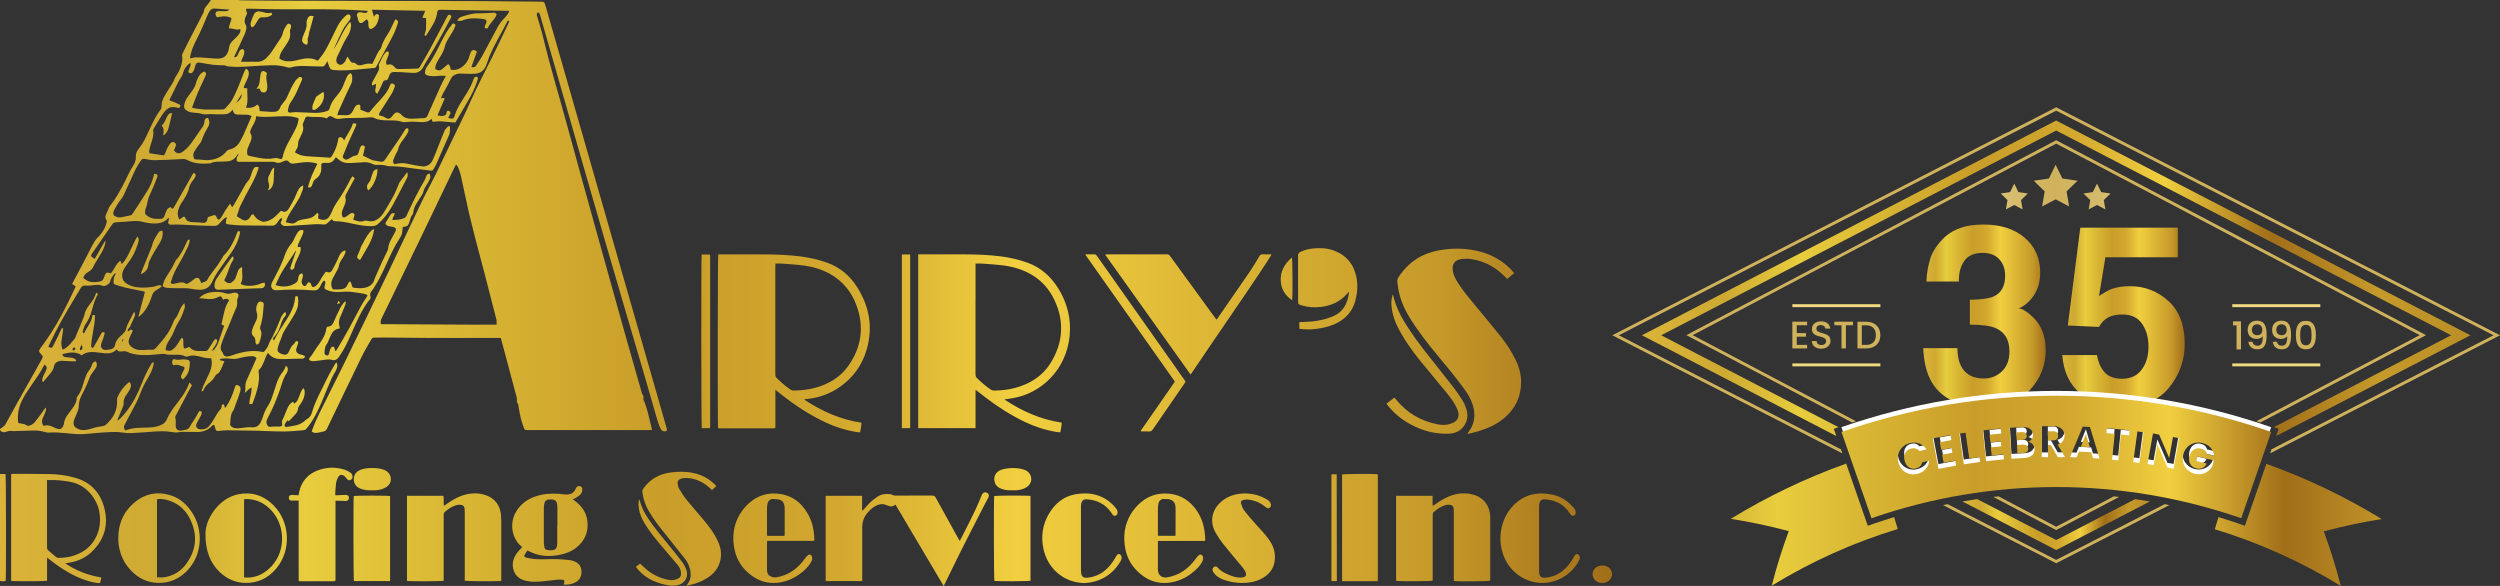
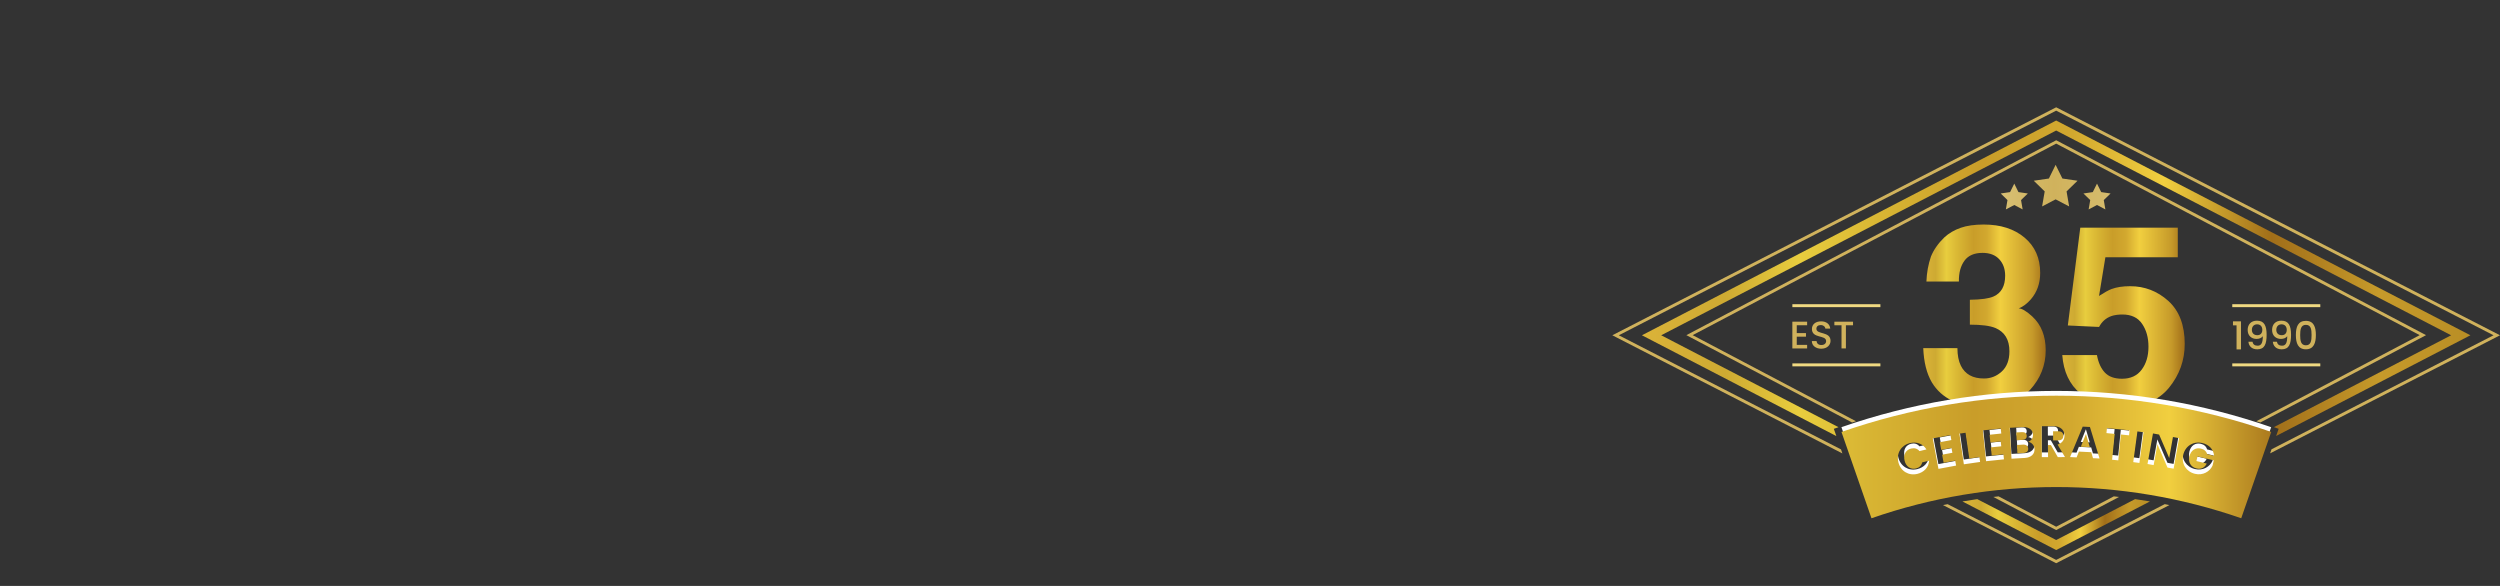
<svg xmlns="http://www.w3.org/2000/svg" xmlns:xlink="http://www.w3.org/1999/xlink" id="Layer_1" viewBox="0 0 1000 234.38">
  <rect x="0" y="0" width="1000" height="234.38" fill="#333333" stroke="none" />
  <defs>
    <style>.cls-1{fill:url(#_8);}.cls-2{fill:url(#_8-7);}.cls-3{fill:url(#_8-6);}.cls-4{fill:url(#_8-5);}.cls-5{fill:url(#_8-4);}.cls-6{fill:url(#_8-9);}.cls-7{fill:url(#_8-8);}.cls-8{fill:url(#_8-3);}.cls-9{fill:url(#_8-2);}.cls-10{fill:url(#New_Gradient_Swatch_1-2);}.cls-11{fill:url(#New_Gradient_Swatch_1-3);}.cls-12{fill:url(#linear-gradient-3);}.cls-13{fill:url(#linear-gradient-2);}.cls-14{fill:url(#linear-gradient);}.cls-15{fill:#f0d981;}.cls-16{fill:#fff;}.cls-17{fill:#d0b25c;}.cls-18{fill:url(#New_Gradient_Swatch_1);}</style>
    <linearGradient id="linear-gradient" x1="0" y1="117.19" x2="644.82" y2="117.19" gradientUnits="userSpaceOnUse">
      <stop offset="0" stop-color="#dbb339" />
      <stop offset=".1" stop-color="#ceaa32" />
      <stop offset=".19" stop-color="#e8cd3e" />
      <stop offset=".29" stop-color="#d8b533" />
      <stop offset=".41" stop-color="#c99d29" />
      <stop offset=".52" stop-color="#d2a82f" />
      <stop offset=".63" stop-color="#f1cf3f" />
      <stop offset=".89" stop-color="#c69a2a" />
      <stop offset="1" stop-color="#a16e19" />
      <stop offset="1" stop-color="#b98e25" />
    </linearGradient>
    <linearGradient id="linear-gradient-2" x1="769.31" y1="126.27" x2="818.28" y2="126.27" xlink:href="#linear-gradient" />
    <linearGradient id="linear-gradient-3" x1="824.92" y1="126.95" x2="873.9" y2="126.95" xlink:href="#linear-gradient" />
    <linearGradient id="_8" x1="656.77" y1="111.32" x2="988.16" y2="111.32" gradientUnits="userSpaceOnUse">
      <stop offset="0" stop-color="#dbb339" />
      <stop offset=".1" stop-color="#ceaa32" />
      <stop offset=".19" stop-color="#e8cd3e" />
      <stop offset=".29" stop-color="#d8b533" />
      <stop offset=".41" stop-color="#c99d29" />
      <stop offset=".52" stop-color="#d2a82f" />
      <stop offset=".63" stop-color="#f1cf3f" />
      <stop offset=".76" stop-color="#a16e19" />
      <stop offset=".89" stop-color="#c69a2a" />
      <stop offset="1" stop-color="#b98e25" />
    </linearGradient>
    <linearGradient id="_8-2" x1="784.97" y1="209.82" x2="859.98" y2="209.82" xlink:href="#_8" />
    <linearGradient id="_8-3" x1="643.37" y1="209.96" x2="999.55" y2="209.96" xlink:href="#_8" />
    <linearGradient id="_8-4" x1="643.37" y1="209.86" x2="999.55" y2="209.86" xlink:href="#_8" />
    <linearGradient id="_8-5" x1="643.37" y1="174.46" x2="999.55" y2="174.46" xlink:href="#_8" />
    <linearGradient id="_8-6" x1="643.37" y1="182.79" x2="999.55" y2="182.79" xlink:href="#_8" />
    <linearGradient id="_8-7" x1="643.37" y1="179.59" x2="999.55" y2="179.59" xlink:href="#_8" />
    <linearGradient id="_8-8" x1="643.37" y1="174.34" x2="999.55" y2="174.34" xlink:href="#_8" />
    <linearGradient id="_8-9" x1="643.37" y1="176.23" x2="999.55" y2="176.23" xlink:href="#_8" />
    <linearGradient id="New_Gradient_Swatch_1" x1="643.37" y1="74.26" x2="999.55" y2="74.26" gradientUnits="userSpaceOnUse">
      <stop offset="0" stop-color="#f0d981" />
      <stop offset=".25" stop-color="#f0eac0" />
      <stop offset=".5" stop-color="#d0b25c" />
      <stop offset=".76" stop-color="#e6daa2" />
      <stop offset="1" stop-color="#e3d289" />
    </linearGradient>
    <linearGradient id="New_Gradient_Swatch_1-2" x1="643.37" y1="78.6" x2="999.55" y2="78.6" xlink:href="#New_Gradient_Swatch_1" />
    <linearGradient id="New_Gradient_Swatch_1-3" x1="643.37" y1="78.6" x2="999.55" y2="78.6" xlink:href="#New_Gradient_Swatch_1" />
  </defs>
-   <path class="cls-14" d="M141.5,198.43c-.2,1.14-.15,33.21.07,34h14.46v-34c-.96-.25-13.75-.23-14.53,0ZM108.03,5.14c-.79.25-1.54.04-2.3-.15-.62-.16-1.25-.33-1.88-.41-.96-.12-1.81.24-2.24,1.08-.51.98-.88,2.05-1.23,3.1-.24.75-.28,1.53.37,2.2.65-.19,1.02-.67,1.35-1.18.42-.66.81-1.33,1.23-1.99.39-.62.92-.96,1.7-.87.4.05.82.02,1.22-.02.99-.11,1.92-.37,2.65-1.13-.16-.45-.32-.82-.86-.65ZM140.06,188.97c-.79-.46-1.6-.93-2.46-1.18-3.6-1.08-7.21-.93-10.69.44-3.74,1.47-6.18,4.2-7.14,8.16-.14.58-.25,1.17-.37,1.72-.96-.06-1.84-.13-2.71-.15-.51-.01-.93.2-1.1.73-.23.71.07,1.57,1.05,1.55.9-.03,1.81,0,2.82,0v24.16c0,1.36,0,2.72,0,4.08,0,1.31.02,2.62.02,3.92.27.05.4.1.53.1,4.52,0,9.03,0,13.55,0,.13,0,.27-.05.4-.08.03,0,.05-.04.08-.06.02-.02.05-.05.17-.19v-31.87c.47,0,.83,0,1.2,0,.95.03,1.9.09,2.85.09.7,0,1.09-.31,1.25-.84.26-.89-.2-1.58-1.16-1.58-1.35,0-2.71.1-4.18.17-.04-.19-.1-.36-.09-.52.1-1.46.14-2.92.35-4.36.12-.82.43-1.65.81-2.39.56-1.08,1.64-1.21,2.55-.4.35.31.65.69.95,1.05.51.61.81.72,1.39.49.65-.26.96-.74.9-1.43-.06-.69-.39-1.26-.96-1.6ZM393.83,196.96c-.56.1-.87.52-1.09.99-.29.61-.51,1.26-.77,1.88-2.17,5.25-4.87,10.24-7.4,15.3-.19.38-.4.75-.66,1.23-.22-.36-.39-.6-.54-.86-3.01-5.44-6.03-10.86-9-16.32-.4-.74-.87-.97-1.68-.96-4.28.04-8.56.03-12.84.01-1.1,0-2.25.22-3.26-.47-.05-.04-.13-.03-.2-.04-1.98-.28-3.88-.11-5.56,1.06-.94.66-1.88,1.35-2.71,2.14-.93.88-1.75,1.9-2.62,2.85-.14.16-.32.28-.66.56v-6.01h-14.57v34.1h14.62v-21.54q0-3.26,2.1-5.75c.93-1.1,1.96-2.07,3.24-2.76,1.31-.71,2.68-.95,4.12-.41.45.16.91.28,1.34.47.62.27,1.19.15,1.76-.13.23-.12.45-.26.75-.44,6.41,10.83,12.8,21.62,19.25,32.51.12-.17.19-.25.23-.34,2.32-4.72,4.59-9.47,6.95-14.17,3.05-6.06,6.17-12.09,9.27-18.13.48-.94,1.01-1.85,1.47-2.79.23-.47.28-1-.09-1.44-.37-.45-.87-.64-1.46-.54ZM68.42,198.2c-6.2-2.02-11.61-.41-16.1,4.16-3.47,3.53-4.99,7.92-5,12.85,0,.37-.02.75,0,1.12.34,5.11,2.29,9.46,6.13,12.89,2.7,2.42,5.87,3.79,9.49,3.93,5.08.2,9.27-1.79,12.57-5.59,5.46-6.29,5.75-15.82,1.31-22.58-2.07-3.16-4.78-5.61-8.39-6.79ZM74.46,225.61c-2.16,2.92-5.13,4.73-8.76,5.29-.92.14-1.88.02-2.9.02v-31.23c1.25-.21,2.43-.07,3.58.2,4.29,1.01,7.5,3.54,9.48,7.41,3.24,6.34,2.87,12.53-1.41,18.3ZM99.17,197.39c-4.68-.17-8.64,1.53-11.88,4.86-3.45,3.55-5.06,7.88-5.1,11-.12,7.02,1.94,12.02,5.71,15.6,2.81,2.67,6.17,4.2,10.06,4.31,5.16.15,9.38-1.92,12.64-5.87,6.04-7.31,5.44-18.62-1.31-25.28-2.8-2.77-6.14-4.48-10.13-4.63ZM107.5,227.59c-2.64,2.34-5.71,3.62-9.3,3.42-.16,0-.33-.03-.57-.05v-31.24c.28-.04.54-.1.79-.11,4.21-.01,7.63,1.73,10.37,4.82,5.6,6.32,5.59,17.07-1.28,23.16ZM512.33,112.86c.31,3.09,1.85,5.42,4.54,7.23.24-1.98.15-16.36-.11-17.09-3.03,2.62-4.85,5.74-4.43,9.86ZM542.15,120.21c.81-2.95,1.02-5.96.48-8.98-.96-5.34-3.93-9.08-9.05-11-2.7-1.01-5.5-1.12-8.33-.85-1.77.17-3.46.62-5.08,1.38-.71.33-.95.77-.95,1.57.04,5.98.02,11.96.02,17.93,0,1.44,0,1.45,1.4,1.88,2.64.81,5.33.96,8.06.59,3.27-.45,6.24-1.59,8.73-3.81.7-.63,1.32-1.35,1.98-2.02.08.04.15.07.23.11-.14.73-.25,1.47-.43,2.19-.9,3.55-2.9,6.17-6.4,7.49-.7.26-1.4.53-2.11.74-2.71.81-5.5,1.2-8.32,1.31-.87.03-1.74.08-2.64.13v2.62c.36.06.65.13.96.15,1.52.09,3.04.21,4.57.05,2.81-.29,5.58-.78,8.2-1.87,4.4-1.83,7.42-4.95,8.7-9.6ZM501.87,209.18c-1.47-1.64-2.9-3.32-4.24-5.07-.54-.71-.88-1.61-1.14-2.48-.33-1.1-.04-1.45,1.11-1.69,1.56-.33,3.04.07,4.5.52,1.58.49,2.94,1.37,4.21,2.42.41.34.91.63,1.49.26.49-.31.74-.93.52-1.62-.12-.4-.36-.81-.67-1.1-.42-.39-.93-.68-1.43-.96-2.2-1.24-4.58-1.89-7.08-2.04-3.37-.2-6.55.41-9.42,2.31-3.58,2.37-6.83,7.46-3.42,13.43.87,1.53,1.86,3.01,2.95,4.39,2.41,3.03,4.93,5.97,7.4,8.95.45.55.91,1.11,1.26,1.72,1.06,1.81.52,2.74-1.56,2.81-1.49.05-2.9-.33-4.26-.87-1.8-.71-3.58-1.48-4.89-3.01-.54-.63-1.08-.74-1.59-.37-.66.48-.8,1.16-.39,1.85.97,1.62,2.43,2.62,4.18,3.25,2.45.88,4.99,1.27,7.51,1.33,2.8-.02,5.43-.5,7.83-1.81,2.62-1.43,4.53-3.49,5.06-6.53.51-2.92-.04-5.67-1.65-8.19-1.77-2.77-4.11-5.05-6.28-7.48ZM551.06,189.83s-.03-.06-.05-.09c-.02-.03-.05-.04-.08-.06-1.83-.22-13.4-.12-14.09.12v42.68c4.76.01,9.45,0,14.22,0,.04-.4.07-.6.07-.8,0-13.85,0-27.71,0-41.56,0-.1-.04-.2-.07-.29ZM200.52,208.7c0-.88-.04-1.76-.11-2.64-.33-4.07-2.66-7-6.58-8.15-3.28-.97-6.52-.64-9.68.59-1.97.77-3.76,1.88-5.49,3.09-.33.23-.62.62-1.13.59-.16-1.3.08-2.59-.15-3.85h-14.59v34.02c1.05.23,13.81.2,14.68-.06v-25.93c0-.24-.04-.49.01-.71.07-.28.15-.61.35-.79,1.22-1.09,2.55-2.04,4.1-2.6.9-.32,1.82-.54,2.79-.25.58.17.96.52,1.05,1.11.08.57.13,1.15.13,1.72,0,8.76,0,17.53,0,26.29v1.16c.85.23,13.28.28,14.61.06,0-.43,0-.83,0-1.23,0-7.47,0-14.94,0-22.42ZM534.61,189.75s-.05-.05-.04-.04h-2v42.71h2.17v-1.14c-.02-13.82-.04-27.63-.06-41.45,0-.03-.04-.05-.06-.08ZM579.48,173.48c2.36-.1,4.45-.87,5.94-2.86,1.56-2.09,1.92-4.41,1.18-6.85-.38-1.25-.91-2.5-1.6-3.62-1.16-1.87-2.43-3.69-3.78-5.43-3.25-4.19-6.57-8.31-9.85-12.47-3.35-4.24-6.58-8.56-9.42-13.17-2.08-3.37-3.75-6.93-4.65-10.81-.04-.17-.15-.33-.23-.49-.33,1.21-.58,2.4-.53,3.61.14,3.35,1.07,6.49,2.57,9.46,2.46,4.87,5.59,9.31,9.04,13.52,3.55,4.33,7.14,8.64,10.68,12.99,1.52,1.87,2.96,3.81,3.96,6.03.22.49.4,1.01.52,1.54.43,1.83-.26,3.3-1.97,4.12-1.97.95-4.06,1.11-6.17.7-6.72-1.28-12.32-4.5-16.65-9.84-.23-.28-.47-.55-.75-.89-1.09.84-2.1,1.63-3.17,2.45.25.34.44.61.65.87,2.48,3.09,5.5,5.53,8.98,7.41,4.75,2.57,9.82,3.94,15.25,3.71ZM390.22,155.92c.37.26.59.4.79.56,1.01.8,2.01,1.62,3.04,2.4,4.93,3.75,10.11,7.1,15.7,9.8,4.03,1.94,8.24,3.33,12.65,4.07.55.09,1.12.13,1.73.2.21-1.37.54-2.6.57-3.9-8.4-1.24-15.85-4.55-22.95-9.27,1.32-.2,2.42-.36,3.5-.54,11.29-1.95,21.3-11.35,22.61-24.92.65-6.69-.9-12.97-4.4-18.71-2.98-4.9-7.03-8.59-12.52-10.56-3.4-1.22-6.9-2.01-10.48-2.48-4.86-.64-9.74-.8-14.63-.83-5.77-.03-11.55,0-17.32,0h-1.24v69.52h22.95v-15.33ZM390.22,120.67v-15.24c.98,0,1.86-.06,2.72.01,2.98.24,5.96.39,8.92.81,3.89.55,7.61,1.71,11,3.76,3.92,2.37,6.85,5.72,8.81,9.79,4.23,8.78,3.6,17.42-1.56,25.6-3.23,5.13-8.16,8.14-13.96,9.74-2.8.77-5.67,1.06-8.56,1.09-.41,0-.89-.13-1.23-.36-2.04-1.36-3.88-2.97-5.62-4.7-.45-.45-.54-.96-.54-1.57.01-9.64,0-19.29,0-28.93ZM456.29,172.3s-.01.07,0,.1c0,.03.04.05.15.17.96,0,2.01-.05,3.05.02.78.05,1.23-.23,1.67-.87,4.14-6.05,8.32-12.08,12.48-18.12.21-.3.4-.62.6-.94-.15-.23-.28-.43-.41-.62-3.38-4.8-6.77-9.6-10.16-14.4-7.1-10.07-14.21-20.14-21.31-30.21-1.19-1.69-2.39-3.38-3.59-5.07-.24-.34-.46-.64-.96-.63-1.15.03-2.31,0-3.46,0-.05.07-.11.15-.16.22,11.92,16.9,23.84,33.81,35.76,50.7-4.59,6.61-9.12,13.13-13.65,19.65ZM364.07,101.79h-3.32v69.46h3.32v-69.46ZM643.88,227.3c-1.37-1.45-4.32-1.46-5.77-.08-1.77,1.69-1.29,4.61.96,5.58,1.59.68,3.11.48,4.52-.52.67-.47.89-1.23,1.21-1.91v-1.43c-.31-.55-.51-1.2-.93-1.64ZM492.57,125.83c7.06-10.25,15.88-23.36,16.06-24.1-1.17,0-2.31.04-3.45-.01-.7-.03-1.1.2-1.46.81-1.17,1.99-2.34,3.99-3.64,5.89-4.33,6.34-8.71,12.64-13.08,18.95-.11.16-.26.28-.43.47-.85-1.16-1.66-2.24-2.45-3.34-5.36-7.36-10.72-14.71-16.07-22.08-.35-.49-.72-.71-1.34-.7-7.92.02-15.83.01-23.75.02-.25,0-.49.05-.91.1,11.42,16.02,22.75,31.91,34.2,47.99,5.51-8.11,10.87-16.08,16.32-23.99ZM559.31,115.53c.71,4.03,2.26,7.74,4.38,11.23,3.33,5.47,7.25,10.51,11.34,15.42,3.74,4.49,7.48,8.98,10.89,13.73,1.31,1.83,2.44,3.76,3.13,5.92,1.27,3.94.9,7.63-1.65,11-.12.16-.23.32-.34.48.04.08.07.17.11.25,1.47-.37,2.96-.68,4.41-1.13,3.76-1.17,7.3-2.76,10.31-5.38,4.32-3.76,6.58-8.47,6.56-14.23-.01-3.12-.82-6.04-2.17-8.83-1.61-3.31-3.61-6.4-5.89-9.27-3.53-4.44-7.18-8.78-10.8-13.15-2.3-2.77-4.59-5.55-6.51-8.61-.83-1.33-1.57-2.71-1.89-4.26-.61-3,.7-4.85,3.76-5.13,1.27-.12,2.6-.11,3.85.1,5.23.87,9.65,3.31,13.31,7.14.25.26.5.51.79.79.98-.84,1.86-1.6,2.77-2.38-1.68-2.03-3.52-3.67-5.61-5.04-4.71-3.09-9.96-4.38-15.51-4.68-2.55-.14-5.09.05-7.62.41-2.7.39-5.32,1.1-7.8,2.26-3.99,1.87-7.05,4.78-9.52,8.38-.48.7-.8,1.38-.65,2.25.16.9.19,1.82.35,2.72ZM287.41,171.28c.13.03.27.05.4.05,7.24,0,14.47,0,21.71,0,.13,0,.27-.04.4-.07.03,0,.05-.04.08-.06.03-.02.05-.05.16-.14v-15.15c.93.74,1.71,1.38,2.5,2,5.55,4.35,11.41,8.2,17.82,11.18,3.84,1.78,7.85,3.02,12.02,3.72.49.08.99.09,1.53.14.2-1.36.57-2.58.55-3.88-8.39-1.24-15.82-4.56-22.93-9.26.31-.09.39-.13.48-.14,5.05-.42,9.68-2,13.84-4.92,5.16-3.63,8.73-8.45,10.56-14.46,2.78-9.07,1.33-17.6-3.73-25.53-2.87-4.5-6.79-7.82-11.87-9.66-3.43-1.24-6.97-2.04-10.58-2.51-4.82-.63-9.68-.8-14.54-.83-5.81-.03-11.62,0-17.43,0h-1.08c-.23.83-.27,68.41-.07,69.44.06.04.11.09.17.1ZM310.13,108.43c0-.75,0-1.49,0-2.24,0-.23.04-.46.07-.76.92,0,1.8-.06,2.66.01,2.98.24,5.96.4,8.92.81,3.58.49,7.03,1.54,10.2,3.31,5.07,2.84,8.58,7.11,10.57,12.48,3.24,8.72,2.06,17-3.38,24.52-3.19,4.41-7.72,7.06-12.94,8.52-2.86.8-5.79,1.11-8.76,1.15-.41,0-.89-.13-1.23-.36-2.02-1.39-3.88-2.97-5.6-4.71-.5-.5-.52-1.05-.52-1.68,0-13.68,0-27.37,0-41.06ZM588.33,197.61c-3.05-.57-6.02-.2-8.88,1.01-2.04.87-3.9,2.06-5.7,3.34-.17.12-.38.2-.72.36v-4.01h-14.59v34.02c1.14.25,13.85.2,14.64-.07v-23.9c0-.88-.02-1.77.01-2.65.01-.28.11-.64.3-.8,1.34-1.15,2.75-2.22,4.48-2.75.82-.25,1.64-.42,2.5-.15.57.18.96.51,1.04,1.12.07.54.12,1.08.12,1.62,0,8.8,0,17.6,0,26.4,0,.42.04.85.06,1.25,1.92.25,13.75.14,14.51-.13v-.87c0-8.09.01-16.17,0-24.26-.01-5.04-2.91-8.6-7.79-9.51ZM26.75,225.22c3.71-.46,7.07-1.77,9.8-4.35,5.24-4.96,7.02-11.02,5.09-18-1.63-5.89-5.33-9.89-11.27-11.67-3.37-1.01-6.84-1.49-10.34-1.57-4.99-.12-9.98-.07-14.98-.08-.19,0-.38.06-.6.1v42.69c.99.22,13.47.2,14.38-.04v-9.26c.54.42.91.71,1.28.99,2.54,1.99,5.19,3.82,8.04,5.37,3.18,1.73,6.5,3.07,10.08,3.69.59.1,1.18.25,1.83.08.16-.71.31-1.39.49-2.19-5.23-.82-9.98-2.65-14.35-5.58.11-.09.13-.12.16-.12.13-.02.27-.04.4-.06ZM23.43,223.16c-.31,0-.69-.11-.93-.3-1.16-.94-2.29-1.91-3.39-2.91-.21-.19-.28-.6-.29-.91-.04-1.02-.01-2.04-.01-3.06v-23.95c1.12,0,2.1-.03,3.08,0,2.24.1,4.46.35,6.66.81,6.3,1.32,10.39,6.99,11.22,12.13.55,3.41.18,6.7-1.34,9.83-1.83,3.77-4.89,6.08-8.78,7.41-2.01.69-4.1.91-6.21.95ZM630.02,222.02c-.21.26-.35.58-.52.87-2.56,4.5-6.01,7.75-11.48,8.19-1.26.1-2.04-.35-2.28-1.59-.1-.49-.11-1.01-.11-1.52,0-4.18,0-8.35,0-12.53s0-8.42,0-12.63c0-.41,0-.82.06-1.22.21-1.3.93-1.95,2.24-1.86,4.17.26,7.57,1.94,9.92,5.51.15.23.3.45.47.66.31.36.68.56,1.17.37.49-.19.76-.54.78-1.08.03-.75-.18-1.44-.69-1.97-.94-.97-1.87-1.98-2.94-2.8-2.47-1.9-5.34-2.69-8.42-2.97-5.54-.5-10.08,1.43-13.65,5.59-5.16,6.02-5.83,15.32-1.73,22.11,3.75,6.2,11,9.16,17.58,7.64,4.53-1.04,8.07-3.62,10.62-7.51.33-.51.58-1.07.8-1.64.2-.53.13-1.06-.23-1.54-.49-.65-1.09-.7-1.6-.08ZM284,171.26c.03-.33.06-.53.06-.73,0-22.76,0-45.53,0-68.29,0-.1-.04-.2-.07-.29,0-.03-.04-.06-.06-.08-.02-.02-.05-.04-.07-.06h-3.2c-.21,1.24-.16,68.7.05,69.45h3.3ZM0,189.59v42.81c.77.13,1.53.17,2.27-.03.22-1.23.16-42.04-.06-42.78H0ZM153.65,187.95c-1.64-.66-3.38-.76-5.1-.73-1.48.02-2.98.14-4.39.72-1.77.73-2.7,2.08-2.63,3.93.06,1.76,1.02,2.9,2.59,3.56,1.47.62,3.02.74,4.59.68.58,0,1.16.04,1.73,0,1.47-.12,2.87-.49,4.13-1.3,1.63-1.05,2.22-2.99,1.44-4.72-.47-1.05-1.3-1.71-2.35-2.13ZM63.16,93.37c-.91,1.5-1.92,2.95-2.28,4.72-.09.43-.29.83-.45,1.24-1.24,3.05-2.49,6.09-3.73,9.14-.13.33-.24.67-.36,1.01.18.06.26.11.3.09,1.4-.75,2.47-1.76,2.68-3.45.06-.5.12-1.04.34-1.48.61-1.28,1.26-2.55,1.97-3.78.81-1.41,1.76-2.74,2.55-4.17.73-1.33,1.06-2.78.83-4.38-.97-.05-1.27.11-1.84,1.05ZM409.3,187.76c-2.39-.68-4.82-.68-7.25-.27-.72.12-1.46.35-2.12.67-1.87.91-2.63,2.79-2.02,4.79.4,1.31,1.35,2.07,2.57,2.55,1.41.55,2.9.67,4.39.61.58,0,1.16.04,1.73,0,1.5-.13,2.94-.49,4.21-1.35,1.94-1.31,2.28-3.97.73-5.68-.61-.67-1.4-1.07-2.26-1.31ZM107.51,76.04c.09-.04.18-.1.26-.16,1.15-.86,1.6-2.08,1.68-3.45.1-1.56.14-3.11.2-4.67,0-.21,0-.43,0-.77-.64.36-.89.87-1.15,1.37-.23.45-.36.97-.64,1.38-.75,1.07-.77,2.2-.41,3.4.29.97.37,1.93-.32,2.96.26-.04.33-.03.38-.06ZM72.47,103.98c.92-1.66,1.78-3.36,2.6-5.07.44-.91.72-1.89.84-2.96-.51-.23-.76-.1-.93.27-.18.4-.38.8-.56,1.2-1.08,2.35-2.19,4.68-4.01,6.58-.18.19-.26.47-.38.71-.42.81-.79,1.65-1.26,2.44-.76,1.28-1.61,2.52-2.38,3.8-.65,1.08-1.1,2.24-1.31,3.52.56.48,1.23.66,1.89.69,1.83.09,3.66.16,5.49.13,1.29-.02,2.56-.04,3.85.21,1.19.23,2.42.4,3.63.4,2.32.02,3.97-1.02,4.95-3.22.64-1.45,1.44-2.85,2.33-4.17,1.65-2.45,3.45-4.79,5.13-7.22,1.64-2.36,2.96-4.88,3.55-7.72.07-.32.1-.65.15-.97-.92-.17-.93-.17-1.18.44-.16.38-.29.76-.44,1.14-1.18,2.91-2.55,5.7-4.86,7.93-.24.23-.38.56-.56.84-.65,1.03-1.24,2.11-1.95,3.1-1.44,2.01-3.11,3.87-4.27,6.07-.09.17-.25.34-.42.41-.61.26-1.24.47-1.9.71-.16-.43-.26-.75-.4-1.05-.53-1.15-1.22-1.36-2.27-.66-.42.28-.79.64-1.21.93-.44.31-.89.62-1.36.89-.37.21-.74.26-1.15-.01-.73-.48-1.55-.45-2.36-.29-.67.13-1.32.31-1.99.43-.49.09-1.01.18-1.48-.3.26-.82.49-1.67.79-2.5.86-2.38,2.21-4.5,3.43-6.7ZM105.83,113.05c-.46.1-.96.15-1.4.33-1.62.69-3.3,1.02-5.06.95-1.08-.04-2.14-.19-3.11-.76.2-.52.42-.98.53-1.47.11-.49.16-1.01.15-1.52,0-.85-.07-1.69-.1-2.54-.01-.38,0-.77,0-1.22-.83.27-1.31.77-1.6,1.44-.24.56-.39,1.16-.61,1.72-.24.63-.4,1.34-.81,1.85-1.33,1.65-2.5,2-3.96.49-.02-.02-.03-.06-.16-.29,1.45-2.47,1.89-5.43,3.47-7.91.11-.17.19-.36.24-.56.1-.39,0-.72-.36-.97-.11.07-.22.1-.27.18-2.01,2.82-4.04,5.62-6,8.48-.59.86-.98,1.87-.99,2.96-.01,1.2.55,1.73,1.75,1.69,4.44-.16,8.89-.34,13.33-.5,1.19-.04,2.38-.05,3.56-.1,1.26-.06,1.88-.98,1.39-2.28ZM104.57,129.03c.6-2.38.72-4.82.93-7.25.04-.43-.12-.7-.49-.91-.84-.47-1.61-.28-2.03.62-.51,1.1-.7,2.28-.3,3.46.37,1.09.28,2.14-.16,3.17-.25.59-.58,1.15-.83,1.74-.31.71-.67,1.42-.85,2.17-.19.82-.27,1.75.46,2.37.63.55.85,1.19.85,1.97,0,.51.05,1.01.46,1.47.67-.11,1.06-.45,1.22-1.03.23-.85.54-1.69.66-2.56.09-.65.15-1.46-.15-1.98-.5-.87-.32-1.58,0-2.38.11-.28.16-.59.24-.88ZM73.07,148.93c-.21.42-.44.84-.58,1.29-.22.7-.07,1.01.72,1.58.45-.51.97-.99,1.37-1.56,1.07-1.5,1.28-3.24,1.37-5.02.04-.69-.26-1.17-.88-1.29-.75-.15-1.55-.24-2.3-.15-1.15.14-2.27.27-3.35-.17-.73.83-.76,1.48-.13,2.53,1.06-.36,2.11-.3,3.11.25.14.08.33.06.49.1.94.22,1.1.55.69,1.45-.15.34-.36.65-.53.98ZM123.13,7.22c-.3.58-.58,1.3-.5,1.92.17,1.33-.22,2.47-.72,3.63-.33.78-.69,1.55-.92,2.36-.41,1.46.09,2.27,1.6,2.78.45-.27.54-.71.52-1.21-.01-.51-.15-1.09.05-1.5.34-.7.3-1.45.49-2.16.45-1.66.93-3.32,1.39-4.99.14-.51.26-1.04.4-1.61-1.23-.27-1.88-.08-2.32.78ZM397.68,198.41c-.21,1.27-.14,33.28.07,33.97,1.18.2,13.68.14,14.46-.08v-33.93c-1.25-.21-13.81-.16-14.53.03ZM281.27,207.74c-2.19-2.6-4.46-5.13-6.59-7.77-1.12-1.39-2.09-2.93-3.02-4.46-.36-.58-.51-1.33-.6-2.02-.13-.91.3-1.61,1.16-1.94.56-.21,1.18-.35,1.78-.36,3.4-.06,6.37,1.14,9.01,3.23.66.52,1.25,1.12,1.77,1.59.59-.53,1.15-1.02,1.77-1.57-2.54-2.79-5.59-4.45-9.14-5.23-3.09-.68-6.2-.63-9.31-.2-4.49.62-8.14,2.69-10.78,6.44-.31.44-.44.87-.37,1.42.32,2.6,1.13,5.03,2.42,7.3,1.97,3.47,4.43,6.59,6.93,9.68,2.6,3.22,5.18,6.47,7.73,9.73.91,1.16,1.54,2.48,1.92,3.91.59,2.24.48,4.37-1.04,6.27-.09.11-.1.28-.18.52.71-.17,1.29-.31,1.88-.45,2.51-.59,4.83-1.6,6.94-3.07,2.44-1.71,4.05-3.97,4.65-6.92.53-2.61.03-5.05-1.08-7.42-1.5-3.2-3.59-5.99-5.85-8.67ZM274.67,228.49c-.33-1.5-1.09-2.78-2.01-3.97-1.96-2.52-3.94-5.02-5.97-7.48-2.53-3.07-5.05-6.14-7.28-9.43-1.51-2.23-2.79-4.58-3.46-7.22-.04-.18-.15-.34-.34-.73-.27,1.43-.24,2.63-.04,3.82.34,2.07,1.13,3.98,2.21,5.77,2.04,3.39,4.54,6.43,7.1,9.43,2.05,2.4,4.1,4.81,6.13,7.23.8.95,1.36,2.03,1.41,3.31.05,1.21-.38,1.9-1.51,2.37-1.16.49-2.39.59-3.6.34-3.71-.77-6.98-2.38-9.7-5.06-.48-.47-1.01-.9-1.6-1.42-.46.36-1.04.8-1.63,1.26.11.19.16.31.24.41,1.32,1.67,2.88,3.07,4.7,4.17,2.51,1.51,5.24,2.38,8.12,2.85,1.41.23,2.76.21,4.12-.23,2.42-.79,3.68-2.95,3.14-5.42ZM211,220.22c1.18.51,2.18,1.04,3.24,1.38,3.21,1.03,6.49.96,9.76.31,2.53-.5,4.88-1.45,6.87-3.14,3.36-2.85,4.66-6.5,4.02-10.83-.44-2.98-2.08-5.26-4.36-7.13-.44-.36-.89-.7-1.41-1.11.37-.16.67-.25.92-.4.63-.39,1.28-.77,1.85-1.24.65-.54,1.01-1.27,1.04-2.13.03-.78-.27-1.28-.86-1.44-.71-.19-1.25.03-1.64.68-.09.15-.16.3-.22.46-.54,1.28-1.51,1.97-2.87,2.13-.43.05-.88.07-1.31.02-3.22-.41-6.42-.53-9.62.17-4.22.93-7.73,2.94-9.99,6.74-2.69,4.51-1.8,10.61,2.16,13.9.12.1.23.22.28.26-.84.97-1.75,1.82-2.41,2.82-1.36,2.06-1.75,4.33-.9,6.7.86,2.39,2.77,3.51,5.12,4.02,2.11.46,4.25.34,6.38.13,2.03-.2,4.05-.46,6.07-.65.64-.06,1.29-.04,1.93.04.64.08.77.35.65,1-.05.29-.12.58-.2.95,1.66.12,3.16-.18,4.59-.88,1.83-.91,2.54-2.46,2.5-4.42-.04-1.94-1.01-3.27-2.79-3.99-.59-.24-1.22-.45-1.85-.52-1.65-.18-3.31-.31-4.97-.39-3.08-.14-6.17.24-9.25-.04-1.11-.1-2.21-.31-3.29-.6-.78-.21-.89-.59-.49-1.31.29-.53.69-.99,1.04-1.49ZM217.55,203.05c0-.57.06-1.16.2-1.71.31-1.21,1.07-1.63,2.7-1.57,1.5.06,2.14.5,2.36,1.73.11.6.15,1.21.15,1.82.02,2.31,0,4.61,0,6.92h-.07c0,2.31,0,4.61,0,6.92,0,.1-.01.2-.02.3-.12,2.03-.48,2.65-2.93,2.66-.14,0-.27-.01-.41-.03-1.38-.13-1.67-.39-1.87-1.79-.08-.54-.13-1.08-.13-1.62-.01-4.54-.01-9.09,0-13.64ZM310.45,197.41c-4.85-.29-8.9,1.63-12.15,5.15-3.64,3.94-5.25,8.68-4.93,14.02.36,5.96,2.93,10.75,7.93,14.1,2.85,1.92,6.05,2.75,9.48,2.45,3.36-.29,6.37-1.57,9.1-3.52,1.81-1.29,3.41-2.8,4.54-4.75.39-.67.58-1.38.39-2.14-.22-.87-1.03-1.17-1.71-.59-.46.39-.83.89-1.19,1.38-2.81,3.91-6.43,6.57-11.27,7.41-1.13.2-2.09-.14-2.97-.73-.31-.2-.55-.61-.67-.98-.15-.44-.19-.93-.2-1.4-.01-3.53,0-7.07,0-10.6,0-.26.06-.51.09-.85h18.73c.07-.25.12-.35.12-.44-.07-3.62-.75-7.09-2.54-10.27-2.8-4.99-7.01-7.89-12.76-8.23ZM313.83,214.35h-6.95c-.03-.29-.08-.55-.08-.8,0-3.46-.02-6.92,0-10.38,0-.67.13-1.35.28-2,.19-.81,1.17-1.69,2.12-1.57.74.1,1.49.05,2.22.18,1.32.23,2.07,1.08,2.32,2.38.08.4.13.81.13,1.21.01,3.49,0,6.99,0,10.48,0,.13-.03.26-.07.5ZM180.13,6.03c-.34-.17-.72-.25-.99.16-.13.2-.24.41-.35.62-2.23,4.23-4.43,8.48-6.7,12.69-1.32,2.45-2.76,4.83-4.14,7.24-.22.39-.45.69-1.01.7-2.48.03-4.95.1-7.43.18-.62.02-1.09-.12-1.5-.63-.8-1.01-1.81-1.53-3.14-1.06-.05.02-.12-.05-.23-.09-.29-.55-.23-1.15-.02-1.74.23-.64.5-1.26.72-1.9.18-.51.32-1.03.04-1.58-.6-.13-1.03.18-1.34.56-.42.52-.78,1.1-1.09,1.7-.47.9-.9,1.82-1.31,2.75-.1.22-.15.53-.09.76.2.77.05,1.49-.27,2.18-.29.61-.65,1.19-.98,1.78-.43.77-.88,1.53-1.27,2.32-.23.47-.36.99-.13,1.57.5-.24.93-.45,1.52-.73-.03.46-.02.72-.06.98-.07.5-.19,1-.24,1.5-.06.59.04,1.14.79,1.51.34-.61.68-1.18.97-1.78.47-.98.91-1.97,1.37-2.95.16-.34.36-.62.83-.62.7.01,1.12-.4,1.32-1.06.08-.26.19-.51.26-.77.29-1.02.96-1.54,2.01-1.53,1.05.01,2.1.03,3.15.09,1.59.08,3.18.28,4.77.28,1.71,0,2.94-.9,3.73-2.4.3-.57.6-1.14.94-1.69,3.51-5.77,6.81-11.66,9.96-17.64.09-.18.2-.36.27-.55.14-.39-.04-.68-.37-.84ZM463.17,217.49v-1.12h18.92c0-4.98-1.15-9.41-4.17-13.21-3.07-3.85-7.12-5.81-12.05-5.77-4.66.03-8.47,2.04-11.5,5.48-3.26,3.7-4.8,8.07-4.66,13.01.17,6.06,2.6,10.97,7.54,14.53,2.91,2.1,6.22,3.04,9.8,2.73,4.24-.36,7.88-2.18,11.02-5.01,1.04-.93,1.99-1.96,2.67-3.19.38-.69.65-1.42.42-2.23-.24-.87-1.03-1.15-1.72-.57-.41.34-.76.78-1.07,1.22-2.84,4.03-6.54,6.74-11.49,7.58-2.16.36-3.68-.88-3.72-3.04,0-.07,0-.14,0-.2,0-3.4,0-6.79,0-10.19ZM463.18,203.1c0-.6.11-1.21.22-1.81.17-.88,1.19-1.86,2.23-1.7.43.07.88,0,1.32.03,2.1.15,3.2,1.28,3.27,3.39.04,1.08,0,2.17,0,3.25,0,2.34,0,4.68,0,7.02,0,.33-.03.66-.05,1.05h-6.96c-.02-.33-.05-.59-.05-.86,0-3.46-.01-6.92,0-10.37ZM129.07,36.9c-.86.57-1.71,1.16-2.56,1.74-.05.03-.07.11-.1.18-.44,1.02-.93,2.04-1.31,3.08-.17.46-.17.99-.17,1.5,0,.48.33.65.76.58.22-.04.46-.12.65-.25,1-.72,1.89-1.55,2.49-2.64.71-1.29.93-2.66.65-4.19-.22,0-.35-.04-.41,0ZM197.54,5.08c-2.2.14-4.4.27-6.6.27-2.26,0-4.32.75-6.42,1.38-.37.11-.72.39-1.02.65-.23.2-.38.51-.62.85.9.27,1.62.16,2.31-.12,2.04-.83,4.16-.9,6.31-.69.71.07,1.42.1,2.12.23.88.16,1.18.73.87,1.56-.12.32-.3.61-.43.92-.44,1.04-.21,1.34,1,1.2.81-2.07,2.84-3.39,3.63-5.55-.33-.39-.55-.74-1.16-.7ZM67.37,45.82c-.31.39-.58.84-.79,1.3-.51,1.1-.87,2.29-1.96,3.06.88.9.9,1.9.76,2.94-.04.34-.24.71.09,1.03.93-.71,1.55-1.5,1.94-2.93.54-1.95.95-3.93,1.44-5.97-.69-.12-1.14.16-1.49.58ZM106.82,29.25c-.38-.26-.67-.51-.99-.68-.68-.35-1.16-.16-1.44.57-.12.31-.18.65-.23.99-.08.6-.12,1.22-.21,1.82-.16,1.07-.25,2.17-1.01,3.04-.11.13-.19.29-.37.57.36-.05.56-.09.75-.1.19-.01.39,0,.61,0,.08.28.12.51.2.72.22.55.71.82,1.39.81.58,0,.94-.26,1.15-.82.42-1.1.23-2.21.06-3.31-.18-1.18-.41-2.35.08-3.61ZM149.28,68.75c-.3.6-.48,1.26-.68,1.9-.28.9-.5,1.82-1.18,2.55-.78.83-.81,1.9-.17,2.96,1.86-1.02,3.97-5.81,3.72-8.49-.8-.01-1.36.43-1.69,1.09ZM135.39,120.27c-.2.48-.33.79-.55,1.33.51-.13.8-.21,1.23-.32-.25-.38-.41-.61-.67-1ZM144.3,103.58c.97-1.67,1.95-3.34,2.9-5.03.9-1.6,1.68-3.26,2.12-5.05.14-.57.21-1.16.35-1.91-.91.38-1.41.92-1.89,1.48-1.43,1.67-2.27,3.7-3.35,5.58-.05.09-.06.19-.09.29-.24.66-.47,1.33-.74,1.98-.16.41-.42.78-.57,1.19-.34.95-.07,1.46.98,1.87.09-.12.21-.24.29-.39ZM446.89,221.9c-.25.27-.42.61-.61.93-2.57,4.55-6.04,7.82-11.55,8.26-1.19.1-1.96-.37-2.22-1.55-.09-.39-.12-.81-.13-1.21,0-8.6,0-17.19,0-25.79,0-.37.02-.75.11-1.11.27-1.22.91-1.78,2.15-1.71,4.1.23,7.46,1.87,9.83,5.31.21.31.41.62.65.91.28.34.64.5,1.09.33.44-.17.75-.47.8-.96.07-.67-.09-1.29-.49-1.83-.28-.38-.58-.75-.91-1.1-4.21-4.45-9.49-5.68-15.29-4.71-4.93.82-8.47,3.85-10.91,8.12-2.39,4.18-3.02,8.7-2.11,13.4,1.6,8.27,8.33,13.95,16.55,14.04.71-.07,1.42-.11,2.12-.22,5.31-.89,9.33-3.68,12.11-8.27.23-.37.39-.79.52-1.21.18-.6.02-1.15-.4-1.6-.42-.44-.91-.47-1.33-.03ZM131.28,130.62c-.55.06-.69.44-.76.92-.2,1.47-.75,2.82-1.52,4.07-.48.78-.95,1.58-1.51,2.29-1.33,1.68-2.24,3.64-3.64,5.26-.41.47-.19,1.01.42,1.15.43.1.88.2,1.31.16,1.28-.12,2.56-.28,3.83-.47,1.18-.17,2.37-.4,3.53-.02,1.02.33,1.69-.14,2.33-.79.23-.24.4-.55.59-.83,1.81-2.65,3.19-5.52,4.48-8.44,2.21-5,4.26-10.08,7.75-14.39.14-.17.22-.53.14-.73-.41-1.01-.14-1.82.58-2.57.23-.24.39-.55.58-.83,2.15-3.2,3.76-6.68,5.35-10.18,1.57-3.46,3.13-6.94,5.27-10.1.57-.85.88-1.75.93-2.76.03-.53.12-1.06.18-1.58,1.88-.18,2.2-.45,2.73-2.24.05-.16.08-.33.13-.49.24-.81.47-1.63,1.08-2.27.14-.15.21-.42.23-.65.11-1.35.59-2.58,1.3-3.71.63-1.01,1.3-1.99,1.92-3,.32-.52.68-1.05.81-1.63.23-1.02.72-1.89,1.27-2.75.46-.71.91-1.44,1.26-2.2.36-.78.43-1.62-.03-2.41-.88.2-1.09.39-1.37,1.18-.16.45-.28.92-.51,1.32-2.74,4.62-5.09,9.44-7.31,14.33-.23.5-.54.83-1.04,1.03-1.45.59-2.96.69-4.5.69-.07,0-.14-.12-.21-.18.36-.81.72-1.6,1.07-2.37-.13-.09-.15-.12-.18-.13-.94-.13-1.28.06-1.8.94-.48.82-.94,1.65-1.47,2.42-.38.55-.44,1,.09,1.39.31.23.72.36,1.11.46.49.12,1.01.13,1.51.25,1.16.27,1.45.85.91,1.91-.56,1.12-1.18,2.22-1.78,3.32-.57,1.06-.95,2.17-1.07,3.38-.04.39-.21.78-.38,1.14-.67,1.41-1.39,2.8-2.04,4.21-.88,1.91-1.72,3.84-2.57,5.77-.18.4-.37.8-.48,1.22-.46,1.65-1.51,2.68-3.13,3.2-1.5.48-3.02.41-4.54.27-1.12-.1-1.19-.21-1.47-1.32-.12-.49-.2-1-.75-1.33-.41.37-.69.81-.88,1.33-.36.95-1.06,1.57-2.08,1.76-1.27.24-2.55.18-3.82.13-.88-1.47-.76-2.92-.07-4.33.46-.95,1.04-1.83,1.52-2.77.37-.72.83-1.46.95-2.23.2-1.28.87-2.25,1.58-3.26.42-.6.71-1.3.99-1.98.13-.32.19-.73-.19-1.03-1.01.4-1.7,1.13-2.17,2.06-.3.61-.51,1.26-.81,1.87-.61,1.25-1.21,2.51-1.9,3.71-.73,1.27-1.19,1.39-2.7.9-.45.63-.94,1.27-1.38,1.95-.49.77-.91,1.59-1.41,2.36-.44.69-.96,1.32-1.73,1.69-.54.26-.82.22-1.12-.29-.24-.39-.34-.86-.5-1.3-.96-.25-.97-.24-1.49.66-.48.83-1.06.92-1.65.17-.25-.32-.37-.79-.4-1.21-.02-.39.15-.79.25-1.19.1-.43.28-.86.29-1.29,0-.29-.15-.76-.36-.84-.22-.09-.63.12-.88.3-.2.14-.34.43-.43.67-.13.38-.27.79-.28,1.18-.02.86-.51,1.35-1.17,1.77-1.84,1.16-3.85,1.46-5.97,1.16-.59-.08-1.16-.26-1.88-.43.54-1.2.97-2.27,1.49-3.29,1.89-3.73,4.46-7.04,6.68-10.58.01.25-.04.46-.11.67-.69,1.99-1.37,3.98-2.07,5.96-.12.35-.18.69.1.94.34.3.74.14,1.02-.1.21-.18.41-.47.44-.74.13-1.17.59-2.22,1.1-3.27.4-.82.82-1.64,1.13-2.5.2-.56.29-1.19.32-1.79.03-.51-.17-.62-.7-.56-.15.02-.3.06-.51.1-.09-.75.22-1.33.48-1.91.43-1,.94-1.96,1.37-2.96.27-.61.52-1.24.32-2-.97-.15-1.72.2-2.22.94-.49.72-.86,1.53-1.28,2.3-.34.63-.55,1.35-1.01,1.87-1.32,1.51-2.29,3.22-2.91,5.1-1.16,3.53-2.97,6.75-4.68,10.02-.25.48-.52.97-.65,1.49-.36,1.41.6,2.46,2.04,2.36,4.92-.34,9.84-.37,14.76.05,1.2.1,2.05-.3,2.61-1.34.26-.48.48-.98.74-1.45.27-.47.53-.95,1.12-1.11.43.35.33.81.29,1.24-.03.3-.14.59-.2.89-.23,1.01-.18,1.12.75,1.57,1.54.75,3.2.87,4.87.82,1.83-.06,3.66-.26,5.49.04,1.04.17,2.09.26,3.12.43,1,.16,2.02.27,2.93.9-.11.19-.2.37-.3.53-.73,1.15-1.52,2.26-2.17,3.44-1.79,3.27-3.49,6.6-5.29,9.87-1.39,2.53-2.86,5.01-4.33,7.5-.2.34-.37.79-.89.92-.1-.45-.14-.86-.28-1.24-.22-.6-.75-.75-1.19-.28-.29.3-.49.73-.63,1.13-.17.47-.21,1-.37,1.47-.23.67-.44.79-.93.67-.65-.17-.89-.44-.86-1.04.06-1.26.12-2.49.96-3.56.34-.44.5-1.03.74-1.56.29-.65.55-1.32.85-1.96.68-1.43,1.71-2.43,3.38-2.61.05,0,.09-.09.18-.19-.03-.12-.06-.29-.1-.44-.39-1.28-.3-2.55.17-3.79.28-.73.63-1.43.94-2.14.42-1,.85-1.99,1.22-3.01.14-.38.11-.81.15-1.22-.07-.03-.15-.06-.22-.09-.21.2-.45.37-.62.6-.48.66-1,1.3-1.36,2.02-.88,1.76-1.75,3.53-2.49,5.35-.45,1.11-.98,1.98-2.27,2.13ZM206.75,160.38c-.02.22.04.5.17.68.45.64.49,1.39.6,2.12.42,2.69.99,5.34,2,7.88.38.96.39.96,1.39.96,3.77,0,7.54,0,11.31,0,12.44,0,24.87,0,37.31,0,.39,0,.78-.02,1.29-.04-.17-.72-.3-1.31-.44-1.9-.85-3.46-1.54-6.96-2.99-10.24-.04-.09-.1-.21-.07-.29.26-.75,0-1.37-.45-1.96-.1-.13-.11-.32-.16-.48-2.36-8.29-4.75-16.58-7.08-24.88-3.5-12.45-6.98-24.91-10.43-37.37-4.29-15.47-8.6-30.93-12.82-46.42-3-11-6.35-21.9-9-33-.74-3.1-1.7-6.15-2.6-9.21-.19-.65-.03-1.03.53-1.33.62.45.72,1.14.91,1.78,1.99,6.91,3.97,13.83,5.96,20.75,3.61,12.59,7.22,25.19,10.84,37.78,2.89,10.04,5.79,20.09,8.7,30.13,2.52,8.67,5.05,17.34,7.59,26,2.75,9.38,5.53,18.75,8.27,28.13,1.72,5.86,3.4,11.73,5.08,17.6.47,1.63.95,3.26,1.77,4.76.28.5,1.32.91,1.83.69.37-.15.63-.41.51-.87-.06-.23-.13-.46-.2-.69-1.68-5.87-3.37-11.74-5.05-17.62-3.52-12.27-7.03-24.53-10.55-36.8-3.85-13.44-7.71-26.88-11.56-40.33-4.17-14.55-8.33-29.1-12.51-43.65-2.89-10.08-5.8-20.16-8.69-30.24-.47-1.62-.46-1.63-2.17-1.65-7.78-.08-15.56-.17-23.33-.22-6.35-.04-12.71-.04-19.06-.05-9.28-.02-18.55-.02-27.83-.04-3.57,0-7.13-.02-10.7-.03-8.29-.02-16.58-.04-24.87-.06-3.23-.01-6.45-.05-9.68-.08-1.49-.01-2.99-.04-4.48-.07-.3,0-.59-.09-.89-.14h-10.8c-.44.6-.83,1.23-1.31,1.8-.75.88-1.55,1.72-1.58,2.99,0,.21-.19.43-.3.64-1.86,3.59-3.72,7.17-5.57,10.76-.85,1.66-1.67,3.34-2.51,5.01-.2.4-.38.78-.29,1.25.25,1.34-.02,2.63-.4,3.91-.44,1.48-1.18,2.82-2.01,4.1-.17.26-.38.5-.47.78-.61,1.79-1.73,3.3-2.74,4.87-.64,1-1.24,2.02-1.79,3.08-.57,1.1-.81,2.29-.83,3.54,0,.35-.07.77-.28,1.03-2.05,2.62-3.4,5.63-4.78,8.62-1.08,2.35-2.13,4.72-3.75,6.75-.9,1.12-1.55,2.18-1.46,3.7.07,1.22-.36,2.43-1.05,3.47-1.31,1.96-2.21,4.13-3.26,6.21-1.77,3.49-3.64,6.91-6.08,9.99-.1.13-.22.27-.28.42-.42.96-.84,1.92-1.24,2.89-.31.76-.41,1.52.12,2.22.25.32.17.63.1.96-.39,1.88-1.36,3.46-2.54,4.94-.17.21-.33.43-.54.61-1.5,1.34-2.37,3.07-3.25,4.85-1.98,3.98-4.13,7.88-6.21,11.81-.41.78-.82,1.56-1.26,2.41.48.32.92.62,1.46.98-.47.99-.92,1.97-1.39,2.94-2.63,5.52-5.42,10.96-8.75,16.1-1.31,2.02-2.74,3.96-4.14,5.93-.52.73-.52,1.12.1,1.78,1.25,1.34,1.21,1.32.3,2.92-3.51,6.21-6.99,12.43-10.48,18.65-1.24,2.22-2.47,4.45-3.68,6.7-.28.53-.65.93-1.16,1.24-.4.24-.75.54-1.13.82v.41c.83.98,1.81,1.01,2.92.53.39-.17.85-.2,1.28-.22.44-.02.88.09,1.31.08,2.65-.07,5.29-.17,7.94-.24,1.61-.04,3.18.2,4.73.65.48.14,1,.22,1.49.18,2.04-.14,4.07-.02,6.1.18,1.62.16,3.24.33,4.87.42,1.97.11,3.93-.02,5.89-.25,2.22-.26,4.47-.35,6.7-.5,2-.13,4-.16,6,.16,1.1.17,2.24.24,3.35.19,2.68-.12,5.35-.33,8.03-.52,2.75-.2,5.49-.39,8.22.11.95.18,1.86.23,2.82.04.66-.13,1.35-.13,2.03-.13,1.73,0,3.46.08,5.2.07,2.26-.01,4.28-.66,5.85-2.4.26-.28.53-.54,1.07-.33.11.42.21.91.35,1.39.25.84.47.98,1.3.91,1.18-.1,2.37-.26,3.55-.26,3.73.02,7.47.07,11.2.16,3.84.09,7.67.33,11.51.32,2.57,0,5.14-.35,7.72-.51.57-.04.93-.3,1.27-.71,1.42-1.71,2.6-3.57,3.63-5.52,1.93-3.64,3.36-7.49,4.96-11.28.86-2.03,1.68-4.08,2.89-5.95.34-.53.54-1.17.71-1.79.17-.62.06-1.24-.34-1.9-.21.28-.37.45-.48.64-1.08,1.92-2.26,3.8-3.2,5.79-2.13,4.5-4.68,8.82-6.08,13.65-.34,1.17-.98,2.16-2.15,2.72-.21.1-.38.28-.55.45-1.04.98-2.27,1.63-3.64,1.94-1.22.28-2.46.47-3.7.65-.26.04-.69-.06-.78-.23-.13-.25-.11-.67.02-.93.25-.51.63-.95.98-1.45.27.13.53.25.64.3.82-.88,1.53-1.7,2.29-2.46.75-.74,1.3-1.55,1.36-2.65.02-.31.2-.63.36-.91.25-.41.57-.76.83-1.16.8-1.24,1.42-2.56,1.45-4.07.01-.65.05-1.34-.44-1.94-.64.49-.91,1.15-1.18,1.8-.37.88-.68,1.77-1.06,2.64-.32.72-.78,1.34-1.59,1.72-.11-.27-.2-.5-.31-.77-.82.4-1.44.99-1.86,1.73-.42.73-.72,1.53-1.05,2.31-.41.97-.74,1.97-1.22,2.9-.31.59-.54,1.08-.33,1.79.23.76-.11,1.14-.92,1.22-.37.03-.75,0-1.12,0-.81.01-1.63-.03-2.44.06-.81.09-.99.07-1.41-.6-.46-.75-.51-1.5-.11-2.32,1.05-2.13,2.15-4.25,3.06-6.44,1.04-2.5,2.01-5.05,2.8-7.64.45-1.48.96-2.88,1.82-4.16.22-.33.4-.72.52-1.1.24-.8.15-1.53-.68-2.15-.17.43-.3.81-.46,1.17-.15.33-.3.69-.53.97-1.22,1.41-2.05,3.04-2.67,4.78-.52,1.47-.97,2.97-1.45,4.45-.56,1.72-1.17,3.42-2.19,4.91-.78,1.14-1.29,2.37-1.72,3.67-.32.96-.68,1.92-1.14,2.83-.72,1.42-1.93,2.01-3.54,1.86-.67-.06-1.35-.02-2.03.04-1.12.1-2.22.3-3.34.39-1.04.08-2.03-.1-2.85-.83-.27-.25-.4-.5-.36-.89.1-.98.1-1.97.25-2.94.11-.69.27-1.46.68-1.99.57-.73.8-1.53,1.07-2.37.31-.97.73-1.9,1.07-2.86.34-.96.65-1.93.94-2.9.1-.35.15-.74.14-1.11,0-.73-.61-1.33-1.36-1.39-.6-.05-.68.03-.97,1.02-.05.16-.09.33-.15.49-.8,2.5-1.79,4.91-3.27,7.1-.12.18-.28.32-.49.56-.12-.48-.18-.85-.32-1.19-.06-.15-.3-.36-.42-.34-.19.03-.43.2-.52.37-.1.19-.03.47-.09.7-.07.29-.13.63-.32.82-1.17,1.18-1.91,2.63-2.74,4.03-.55.93-1.13,1.86-1.82,2.69-1.04,1.27-2.46,1.62-4.05,1.35-.92-.16-1.47-.99-1.18-1.88.18-.54.47-1.05.74-1.56.35-.66.76-1.29,1.1-1.95.28-.55.43-1.13.21-1.74-.87-.19-.84-.17-1.14.39-.51.95-1.06,1.89-1.63,2.81-.57.92-1.26,1.78-1.74,2.74-.37.74-.86,1.22-1.62,1.4-.76.17-1.53.34-2.3.37-1.04.05-1.8-.7-1.86-1.75-.03-.61.03-1.22.02-1.83,0-.44.01-.91-.13-1.3-.15-.41-.08-.71.1-1.05,1.71-3.24,3.41-6.49,5.12-9.73.43-.81.9-1.59,1.37-2.42-.3-.38-.57-.73-.93-1.19-.37.85-.65,1.53-.96,2.2-1.11,2.35-2.71,4.39-4.27,6.44-1.46,1.93-2.94,3.85-3.86,6.09-.41.99-1.06,1.62-1.95,2.1-1.63.88-3.4,1.13-5.21,1.21-3.18.13-6.39-.08-9.43,1.18-.58-.7-.77-1.4-.35-2.19,1.01-1.92,1.99-3.86,3.04-5.76,1.17-2.11,2.29-4.24,3.13-6.51.49-1.33,1.08-2.63,1.71-3.9.51-1.03,1.16-2,1.71-3.01.85-1.55,1.68-3.11,2-4.88.06-.31.07-.63.11-.96-.69-.14-.8.35-1,.66-1.6,2.54-2.81,5.27-3.91,8.05-1.6,4.03-3.56,7.85-6.3,11.24-.66.82-1.35,1.61-2.07,2.38-.31.33-.72.57-1.08.85-.06-.04-.12-.09-.19-.13.25-.61.51-1.23.76-1.84.52-1.25,1.07-2.5,1.56-3.76.14-.37.22-.8.19-1.19-.09-1,.19-1.88.7-2.71.39-.63.85-1.23,1.24-1.86.32-.52.66-1.05.84-1.62.25-.78.26-1.59-.43-2.2-.13.04-.2.04-.26.07-.09.05-.17.11-.25.18-1.92,1.59-3.32,3.58-4.34,5.84-.12.26-.15.59-.13.88.27,4.21-1.5,7.5-4.59,10.18-.26.22-.64.34-.99.41-.93.19-1.88.29-2.8.5-1.02.24-2.02.59-3.04.85-1.16.29-2.34.41-3.52.06-2.28-.69-2.95-1.95-2.12-4.17.37-.98.87-1.92,1.23-2.91.24-.66.46-1.37.48-2.06.05-1.42.32-2.77.91-4.04.5-1.08,1.1-2.11,1.6-3.18.58-1.26,1.18-2.52,1.63-3.83.3-.88.68-1.69,1.25-2.42.48-.62.96-1.24,1.38-1.89.4-.61.64-1.29.42-2.03-.08-.27-.24-.65-.45-.72-.2-.07-.56.15-.77.33-.25.22-.53.51-.59.81-.24,1.25-1.07,2.15-1.74,3.16-.24.36-.45.76-.61,1.17-.4,1.08-.79,2.17-1.12,3.27-.57,1.89-1.15,3.77-2.48,5.31-.12.14-.22.36-.22.54-.01,1.66-.83,2.98-1.77,4.24-.71.95-1.43,1.9-2.11,2.88-.66.96-1.1,2.02-1.24,3.2-.05.39-.2.79-.39,1.14-.51.94-1.2,1.22-2.22.9-.52-.16-1.02-.37-1.51-.61-1.27-.63-2.56-1.09-3.95-.55-.83-.97-.87-1.97-.44-3.02.23-.57.55-1.09.77-1.66.25-.63.44-1.28.62-1.93.04-.15-.08-.33-.2-.75-.75,1.06-1.36,1.95-2,2.81-.79,1.06-1.56,2.13-2.42,3.14-.6.71-1.43,1.15-2.34,1.36-.25.06-.63,0-.82-.16-.53-.44-1.14-.57-1.78-.66-.53-.07-1.05-.19-1.55-.28-.05-.29-.09-.45-.11-.62-.29-2.77.21-5.4,1.36-7.93.99-2.18,2.3-4.16,3.65-6.11,1.92-2.76,3.94-5.45,5.4-8.5.04-.07.15-.11.23-.16.78.59.96.99.71,1.82-.16.52-.42,1-.65,1.49-.26.55-.58,1.08-.78,1.66-.24.69-.39,1.42.03,2.06,1.04-1.24,2.06-2.46,3.07-3.67.73-.88,1.22-1.86,1.43-3,.06-.34.26-.7.5-.95.64-.67,1.49-.95,2.39-.98.68-.02,1.35.06,2.03.09.98.05,1.97.12,2.95.13.34,0,.75.05,1-.37-.53-.74-1.28-1.01-2.1-1.1-.74-.09-1.49-.13-2.23-.24-.63-.09-1.19-.31-1.28-1.16,2.64-.7,5.24-1.26,7.79.46,1.6-1.32,3.49-1.42,5.41-1.26,1.18.1,2.36.26,3.54.41,1.87.23,3.59-.05,4.96-1.48.77.83.92.89,2.06.76.71-.08,1.4-.18,2.1.16,1.81.87,3.75,1.17,5.73,1.28,2.31.13,4.61-.05,6.91-.31,1.04-.11,2.07-.3,3.12.07.46.16,1.01.11,1.52.12.95.02,1.9,0,2.85,0,1.09.02,2.16.13,3.16.67.23.13.61.15.85.06,1.39-.54,2.79-.48,4.21-.17,1.75.39,3.45,1.01,5.35.85.08.59.18,1.09.2,1.59.06,1.49-.32,2.9-.92,4.24-.79,1.77-1.65,3.5-2.44,5.26-.3.66-.49,1.37-.78,2.2.57-.08.83-.28.93-.61.41-1.39,1.47-2.23,2.53-3.1.62-.51,1.22-1.1,1.63-1.78.39-.65.68-1.28,1.42-1.62.32-.14.57-.49.78-.79.88-1.26,1.22-2.75,1.92-4.18-.76-.18-1.38-.33-2-.49.29-.32.58-.53.89-.56.8-.07,1.62-.12,2.42-.08,1.28.07,2.55.39,3.84.07,1.05-.26,2.11-.53,3.17-.72.9-.16,1.81-.26,2.72-.27.67,0,1.31.24,1.81.79-.25.58-.47,1.12-.71,1.64-1.08,2.38-2.17,4.76-3.22,7.15-.23.52-.42,1.09-.49,1.65-.14,1.17.14,2.38-.35,3.55.92-.71,1.55-1.71,2.8-2.25-.05.82-.03,1.43-.13,2.02-.17,1-.44,1.99-.63,2.99-.1.51-.12,1.04-.18,1.64.5-.03.86-.04,1.24-.06.42-1.16.85-2.24,1.2-3.33,1.01-3.15,1.86-6.33,1.27-9.7-.04-.21.09-.54.26-.69.85-.79,1.34-1.79,1.75-2.83.38-.95.74-1.9,1.14-2.83.15-.35.39-.65.65-1.07,1.19,1.79,2.86,2.39,4.72,2.5,1.35.08,2.71-.03,4.07-.06,1.56-.04,3.12-.12,4.68-.11.65,0,1.11-.13,1.39-.86-.28-.18-.54-.38-.84-.52-.24-.11-.52-.15-.78-.22-.33-.09-.66-.16-.97-.3-.86-.38-1.23-1.18-.96-2.09.23-.78.55-1.53.76-2.32.05-.2-.09-.57-.26-.67-.17-.1-.51,0-.72.11-.19.11-.3.35-.43.55-.11.16-.16.4-.31.5-.84.55-1.24,1.41-1.66,2.27-.19.4-.37.81-.61,1.17-.31.46-.69.85-1.32.8-.94-.07-1.8-.39-2.52-.98-.27-.22-.49-.71-.46-1.06.05-.66.26-1.32.47-1.95.27-.8.63-1.57.93-2.37.33-.85.55-1.75.97-2.54.6-1.14,1.36-2.19,2.02-3.3,1.02-1.68,2.12-3.33,3-5.07.86-1.69,1.11-3.56.82-5.46-.11-.75-.13-.74-1.07-.6-.11.71-.18,1.45-.33,2.18-.45,2.23-1.4,4.25-2.59,6.16-1.15,1.84-2.38,3.64-3.52,5.49-.76,1.23-1.41,2.52-2.17,3.89-.16-.34-.29-.63-.41-.88,1.6-1.75,2.29-2.8,2.98-4.89.47-1.42.83-2.87,1.93-3.98.13-.14.2-.35.27-.54.14-.4.12-.79-.21-1.19-.77.59-1.29,1.34-1.66,2.17-.64,1.42-1.18,2.89-1.8,4.32-.5,1.15-1.03,2.28-1.59,3.4-.35.69-.81,1.32-1.15,2.02-.31.64-.46,1.36-.8,1.98-.35.64-.83,1.22-1.3,1.8-.25.31-.59.35-1.01.26-4.18-.85-8.15.06-12.07,1.45-.6.21-1.24.39-1.86.42-.93.04-1.4-.39-1.7-1.3-.06-.19-.1-.42-.23-.55-.79-.78-.75-1.75-.49-2.67.36-1.27.84-2.51,1.33-3.73.73-1.79,1.54-3.55,2.28-5.33.73-1.75,1.36-3.55,2.18-5.26.47-.99.77-1.94.66-3.02-.06-.62.02-1.21.33-1.77.53-.97-.04-1.93-1.16-1.92-.5,0-1.01.13-1.49.27-.8.23-1.55.26-2.38-.02-1.73-.58-3.54-.65-5.34-.45-1.57.17-3.05.67-4.33,1.63-.31.23-.57.52-.84.76,1.16.12,2.23.24,3.3.33,1.33.11,2.63.07,3.87-.56,1.45-.73,1.64-.64,2.34.75.01.03.06.04.16.1.78-.45,1.6-.6,2.32.32-1.04,1.39-1.59,2.99-1.98,4.65-.39,1.64-.75,3.28-1.12,4.91.44.23.79.41,1.09.56-.49,1.43-.94,2.78-1.41,4.13-.35.99-.69,1.99-1.1,2.96-.51,1.19-1.18,2.28-2.23,3.12.02-.33.09-.64.24-.91.28-.46.64-.88.92-1.34.26-.43.51-.88.7-1.35.2-.51.06-.98-.37-1.38-.87.46-1.23,1.27-1.69,2.02-.47.78-.96,1.55-1.48,2.3-.29.41-.71.58-1.24.56-.85-.03-1.7,0-2.55-.02-.92-.03-1.84-.13-2.63-.67-.41-.28-.75-.66-1.15-1.01-.22.12-.42.23-.63.34-1.23.65-1.62.42-1.67-1-.02-.61,0-1.22-.02-1.83-.02-.43-.07-.88-.65-1.15-.24.33-.48.65-.69.98-.48.74-.89,1.54-1.42,2.23-.47.61-1.02,1.2-1.65,1.63-.84.57-1.78.52-2.69.05.06-1.15.42-2.13.95-3.05.5-.89,1.06-1.74,1.58-2.62.19-.32.34-.66.48-1,.45-1.02.83-2.08,1.34-3.07.55-1.09,1.28-2.09,1.8-3.19.55-1.16,1-2.37,1.4-3.59.2-.61.23-1.3-.09-2.16-.48.6-.92,1.02-1.21,1.53-.4.71-.7,1.47-1.01,2.22-.41.98-.83,1.93-1.59,2.7-.22.23-.35.58-.46.89-.62,1.7-1.44,3.29-2.43,4.8-1.36,2.08-3.02,3.93-4.67,5.78-.47.53-.94.76-1.67.68-.7-.08-1.42.05-2.13.07-.85.03-1.7.09-2.54.06-1.22-.04-2.32-.46-3.3-1.2-1.07-.8-1.49-1.87-1.07-3.14.31-.93.76-1.81,1.2-2.68.37-.74.4-.72-.43-1.28-.21.19-.41.42-.66.58-.17.11-.4.13-.61.19.01-.24-.04-.51.05-.73.09-.2.33-.33.48-.51.16-.2.32-.42.43-.66.4-.86.78-1.73,1.16-2.59.24-.56.52-1.11.71-1.68.16-.48.15-.98-.3-1.55-.25.46-.46.8-.62,1.15-.91,1.96-2.24,3.72-2.66,5.91-.08.41-.38.8-.66,1.13-.39.47-.83.9-1.29,1.3-1.19,1.01-2.14,2.15-2.4,3.77-.15.92-.8,1.49-1.71,1.69-.59.13-1.2.22-1.81.26-1.58.11-2.44-.93-2.01-2.46.19-.68.54-1.32.77-1.99.23-.67.41-1.36.58-2.05.07-.28,0-.61-.33-.63-.27-.02-.55.12-.81.22-.07.03-.09.17-.14.26-.98,1.74-1.96,3.49-2.95,5.23-.13.23-.31.42-.46.61-.51-.14-.77-.34-.69-.88.11-.74.1-1.49.21-2.23.32-2.08.72-4.15,1.03-6.23.19-1.27.38-2.54.23-3.83-.91-.03-.96-.04-1.04.61-.16,1.26-.75,2.31-1.39,3.36-.51.84-.99,1.7-1.47,2.56-.14.25-.25.53-.36.78-.52-.09-.67-.39-.56-.75.32-.96.5-2.03,1.07-2.82,1.22-1.69,2-3.54,2.55-5.51.63-2.25,1.17-4.54,2.49-6.59-.24-.18-.45-.33-.75-.55-.51,1.75-1.37,3.21-2.45,4.52-1.11,1.36-2,2.8-2.32,4.56-.07.4-.24.78-.4,1.15-1.05,2.58-2.12,5.15-3.18,7.72-.04.09-.06.2-.12.28-1.21,1.47-2.34,3.01-3.96,4.07-.29.19-.63.32-1,.51-.46-1.2-.59-2.31-.46-3.43.14-1.18.36-2.35.53-3.52.08-.55.11-1.1.15-1.62-.5-.16-.62.09-.74.34-.27.58-.54,1.17-.82,1.75-.8,1.65-1.59,3.3-2.42,4.93-.46.9-1,.97-1.89.34.08-.21.14-.44.24-.65.86-1.77,1.7-3.55,2.6-5.31,3.03-5.9,6.47-11.55,9.89-17.23.56-.93,1.05-1.42,2.26-1.26,1.15.15,2.36-.12,3.55-.21,1.02-.08,2.06-.14,3.02.26.75.32,1.29.05,1.88-.32.59-.37,1.19-.78,1.29-1.5.15-1.07.86-1.82,1.39-2.67.15-.24.38-.49.86-.32-.77,1.01-.97,2.15-.94,3.35.01.55.17.91.72,1.06,1.4.4,2.78.88,4.2,1.2,2.31.53,4.65.96,6.98,1.44.25.05.48.18.64.25-.89,3.36-1.75,6.62-2.63,9.95.17-.09.35-.15.49-.26,1.04-.8,1.86-1.78,2.56-2.88,1.07-1.67,1.86-3.48,2.43-5.37.28-.94.81-1.62,1.63-2.11.53-.31,1.05-.62,1.56-.97.26-.18.46-.43.73-.69-.64-.48-1.19-.41-1.76-.22-.48.16-.96.36-1.46.44-2.12.34-4.25.52-6.39.28-1.85-.21-3.59-.72-5.05-1.95-.6-.5-.96-1.12-1.12-1.88-.3-1.39.07-2.65.79-3.8.7-1.12,1.54-2.16,2.27-3.25.55-.82,1.09-1.64,1.52-2.52.52-1.06.93-2.18,1.35-3.29.24-.63.45-1.28.56-1.95.1-.55.03-1.12-.5-1.67-.31.5-.59.88-.79,1.29-.69,1.4-1.37,2.81-2.02,4.23-.8,1.73-1.62,3.44-2.87,4.91-.16.19-.36.34-.59.55-.2-.48-.36-.87-.55-1.34-1.86,1.36-2.37,3.59-3.81,5.06-1.66-.56-1.98-.4-2.55,1.19-.16.45-.29.93-.56,1.3-.24.33-.64.65-1.02.74-.79.18-1.61.26-2.42.29-1.75.08-3.23-.52-4.46-1.77.39-1.01.99-1.78,1.84-2.2,1.21-.59,1.94-1.5,2.43-2.7.18-.44.46-.83.71-1.24.79-1.31,1.6-2.6,2.36-3.93.74-1.3,1.33-2.68,1.53-4.18.02-.17-.03-.35-.05-.64-1.45,2.52-2.83,4.91-4.23,7.34-.28-.17-.45-.28-.62-.38-1-.63-1.05-.87-.37-1.86,2.63-3.8,5.27-7.59,7.87-11.4.42-.61.84-.94,1.62-.98,2.34-.11,4.67-.31,7.01-.49,1.23-.09,2.42,0,3.62.31,1.71.43,3.46.73,5.24.66,1.82-.07,3.48-.54,4.78-1.93.1-.11.25-.17.56-.37-.08.55-.08.92-.19,1.25-.33.97-.1,1.6,1.22,1.52,1.22-.07,2.45-.04,3.67,0,2.99.12,5.97.28,8.95.4,1.46.06,2.92.08,4.38.1.81.01,1.52-.22,2.06-.89.47-.58.99-1.12,1.52-1.65.39-.39.79-.81,1.52-.94-.12.56-.24,1.01-.32,1.47-.2,1.03-.03,1.31,1,1.41,1.69.17,3.38.37,5.07.4,4.11.08,8.22.07,12.33.12.75,0,1.32-.27,1.78-.82.35-.42.64-.88.97-1.31.3-.38.56-.84,1.18-.92.24.8-.34,1.32-.52,1.87.38.99,1.06,1.36,2.02,1.3.27-.02.54.02.81,0,2.47-.15,4.94-.31,7.42-.48,2.3-.15,4.61-.41,6.91-.13.63.08,1.1-.08,1.55-.53.57-.56,1.21-1.06,1.81-1.58.69.79.69.81,1.28.81,2.19.01,4.32.39,6.45.86,2.85.62,5.7,1.25,8.66,1.08.83-.05,1.48-.3,2.1-.85,2.42-2.15,4.33-4.7,5.86-7.52,1.98-3.63,3.86-7.33,5.77-11,.34-.66.2-1.35.12-2.05-.14.02-.23.01-.26.05-1,1.33-1.99,2.66-2.98,4-.1.13-.12.31-.19.47-.7,1.62-1.3,3.29-2.13,4.83-1.27,2.36-2.68,4.65-4.08,6.93-.42.68-.98,1.31-1.58,1.84-1.2,1.05-2.61,1.58-4.23,1.32-.86-.14-1.7-.39-2.54.11-.16.09-.4.05-.6.05-1.08.03-2.05-.35-3.12-.75.17-.59.32-1.14.49-1.68.14-.46-.06-.69-.46-.87-.42-.19-.81-.1-1.16.12-.37.23-.71.53-1.07.78-.33.23-.66.5-1.02.66-.68.3-1,.12-1.21-.59-.24-.79-.1-1.55.17-2.3.25-.67.56-1.31.82-1.98.33-.83.62-1.69.38-2.58-.17-.61-.09-1.15.18-1.67.93-1.74,1.88-3.46,2.82-5.19.22-.41.45-.81.69-1.25-.32-.29-.56-.5-.91-.81-.28.41-.53.71-.71,1.05-1.69,3.26-3.49,6.45-5.61,9.46-.69.98-1.23,2.02-1.69,3.12-.32.78-.68,1.56-1.12,2.28-.89,1.42-2.08,1.82-3.69,1.36-.97-.28-1.08-.45-.84-1.43.12-.51.18-.96-.52-1.13-.11.1-.24.2-.34.33-.75,1-1.76,1.58-2.97,1.83-.7.14-1.4.26-2.1.38-1.08.19-2.16.4-3.02,1.12-.6.51-1.27.63-2,.5-.69-.12-1.37-.3-2.08-.47.51-1.89,1.48-3.44,2.48-4.98,1.02-1.57,2.04-3.13,2.94-4.77.58-1.06.98-2.23,1.39-3.37.16-.44.11-.96.17-1.58-.92.32-1.44.85-1.81,1.49-.41.7-.77,1.44-1.05,2.2-.71,1.93-1.85,3.62-2.81,5.42-.16.29-.39.56-.63.8-.68.69-1.2.78-2.11.39-.15-.06-.3-.12-.48-.19-.79.78-1.52,1.59-2.33,2.31-1.24,1.11-2.66,1.88-4.34,2.07-.29.03-.63.05-.88-.06-.71-.33-1.46-.63-2.05-1.12-.57-.47-.96-1.16-1.47-1.8-.6.1-.63.1-.91.48-.2.28-.34.59-.53.87-.81,1.21-2.05,1.45-3.25.64-.59-.39-1.19-.76-1.92-1.21.49-1.43.86-2.96,1.53-4.36,1.23-2.57,2.61-5.07,3.96-7.58,1.23-2.27,2.4-4.57,3.15-7.05.06-.21.07-.44.11-.65-1.27-.23-1.82-.01-2.28,1.03-.34.77-.56,1.6-.84,2.4-.28.81-.59,1.58-1.2,2.22-.37.39-.71.82-.97,1.28-1.54,2.68-3.05,5.38-4.57,8.06-.19.34-.44.64-.73,1.06-.32-.52-.54-.9-.87-1.46-.65.94-1.24,1.73-1.76,2.55-.56.89-1.05,1.82-1.6,2.72-.19.32-.42.63-.69.88-.43.39-.77.32-1.07-.19-.17-.29-.28-.62-.45-.91-.21-.34-.5-.55-.94-.41-.57.19-1.15.39-1.72.57-.68.22-.79.36-.84,1.08-.06.92-.8,1.52-1.71,1.41-.67-.08-1.34-.15-2.02-.19-.81-.05-1.63-.05-2.44-.1-1.23-.08-2.25-.51-2.71-1.78-.17-.48-.54-.48-.91-.27-.23.13-.4.37-.62.52-.23.16-.49.27-.81.44-.57-1.08-.74-2.08-.56-3.15.2-1.2.73-2.25,1.36-3.27.57-.93,1.22-1.81,1.72-2.77.52-.99,1.07-2,1.3-3.07.26-1.22.74-2.23,1.51-3.17.39-.47.74-.98,1.02-1.52.4-.77.27-1.11-.55-1.74-.19.27-.4.53-.56.82-2.4,4.22-4.79,8.45-7.18,12.67-.15.26-.28.55-.48.77-.2.2-.47.28-.67-.06-.08-.14-.17-.26-.25-.39-1.05.09-1.53.76-1.87,1.58-.3.72-.55,1.46-.85,2.18-.21.5-.57.86-1.15.87-.92.02-1.84.09-2.74-.02-1.27-.16-2.42-.66-3.35-1.57-.18-.18-.4-.45-.39-.66.04-.71.03-1.48.33-2.09.38-.79.49-1.6.66-2.42.13-.66.28-1.34.53-1.96.54-1.32,1.19-2.59,1.74-3.9.59-1.4,1.17-2.82,1.69-4.25.2-.55-.14-.93-.75-1.08-.62-.16-.65.29-.75.69-.51,2.09-1.29,4.1-2.42,5.92-1.98,3.2-4.07,6.34-6.14,9.49-.15.22-.45.42-.71.48-1.19.28-2.39.51-3.59.74-.75.15-1.49.08-2.2-.2-.98-.38-1.32-1.11-.99-2.12.08-.26.2-.51.34-.74.82-1.32,1.47-2.74,2.51-3.93.51-.58.92-1.27,1.26-1.97,1.04-2.17,2.05-4.36,3.02-6.56,1.1-2.53,2.24-5.02,3.9-7.25.4-.54.78-.66,1.45-.53,1.36.26,2.75.53,4.13.5,3.66-.07,7.32-.27,10.98-.46.63-.03,1.2.02,1.76.32,2.84,1.54,5.91,1.65,9.03,1.44.2-.01.4-.08.58-.16.95-.42,1.95-.53,2.98-.55,1.25-.02,2.51-.04,3.76-.15,1.63-.15,2.85-1.01,3.69-2.41.13-.22.29-.42.5-.72.04.61.06.64-.13.83-.5.47-.5,1.1-.55,1.7-.03.47.24.77.74.79.27.01.54,0,.82,0,4.25,0,8.49,0,12.74,0,.43,0,.89.05,1.28.21.78.32,1.52.3,2.27-.01.47-.19.93-.41,1.41-.59.63-.23,1.28-.15,1.67.4.58.83,1.37.77,2.18.68,1.58-.18,3.15-.48,4.74-.56,1.1-.05,2.23.15,3.33.29.37.05.72.27,1.13.43-1.61,3.07-2.95,6.09-3.77,9.33.83.22,1.17.13,1.5-.49.24-.44.38-.94.55-1.42.2-.56.49-1.02,1.01-1.36,1.59-1.03,2.31-2.53,2.3-4.4,0-.34-.02-.68-.03-1.02-.01-.69.15-.94.83-1.03.47-.06.95-.01,1.42.01,1.3.07,2.32-.38,3.03-1.5.17-.28.38-.53.58-.8,2.34,2.13,3.39,2.49,6.52,2.3,1.63-.1,3.25-.22,4.88-.29,1.25-.06,2.41.28,3.53.83.34.17.77.26,1.14.24,1.26-.05,2.51-.07,3.75.23.49.12.99.31,1.48.3,3.59-.05,7.11.52,10.64,1.01,1.98.28,3.98.47,5.96.74.57.08.9-.11,1.15-.59.34-.63.75-1.22,1.04-1.87,1.72-3.87,3.42-7.76,5.12-11.65.15-.34.29-.7.33-1.07.08-.67.14-1.35.1-2.02-.03-.63-.44-.82-.87-.39-.52.52-1.07,1.08-1.35,1.74-1.15,2.72-2.19,5.48-3.29,8.23-.48,1.2-.92,2.42-1.5,3.56-.83,1.62-2.2,2.52-4.05,2.37-1.41-.12-2.81-.4-4.2-.69-1.46-.3-2.92-.7-4.43-.58-.87.07-1.72.26-2.64.4-.38-.51-.57-1.12-.32-1.77.28-.76.63-1.5.97-2.23.28-.62.73-1.19.87-1.83.38-1.69,1.3-3.03,2.35-4.34.59-.74,1.09-1.56,1.54-2.38.29-.53.43-1.14.18-1.73-.66-.26-.95.06-1.26.55-.91,1.47-1.83,2.94-2.81,4.37-1.69,2.5-3.46,4.96-5.12,7.48-.46.7-1,.99-1.76.88-1.11-.16-2.2-.38-3.31-.58-.13-.02-.25-.1-.37-.16-.82-.4-1.64-.8-2.46-1.2-.32-.16-.65-.3-.98-.45.25-1.1.48-2.09.7-3.09.07-.33.19-.68-.24-.88-.43-.19-.88-.3-1.22.1-.23.27-.38.63-.5.98-.2.57-.33,1.17-.53,1.75-.19.53-.53,1.04-1.11,1.08-.94.07-1.64.58-2.4,1.04-.35.21-.71.4-1.09.53-.55.19-.97-.1-1.37-.46-.41-.37-.35-.75-.17-1.19.64-1.54,1.23-3.09,1.89-4.62,1.01-2.3,2.08-4.57,3.1-6.87.52-1.17.36-1.37-.91-1.29-.06,0-.12.06-.24.12-.65,2.43-2.32,4.36-3.48,6.7-.19-.35-.28-.59-.43-.78-.34-.43-.8-.62-1.35-.51-.52.11-.52.57-.6.96-.04.2-.07.4-.1.6-.4,2.21-1.29,4.21-2.5,6.08-.28.43-.57.59-1.08.53-.91-.11-1.82-.15-2.74-.21-2.2-.13-4.41-.2-6.6-.41-1.49-.14-2.91-.61-4.27-1.54.33-.59.66-1.13.93-1.7.16-.32.32-.69.31-1.03-.03-.91.17-1.75.54-2.56.36-.77.76-1.52,1.1-2.3.43-.98.66-2,.31-3.07-.05-.16-.11-.35-.06-.49.32-.86.63-1.72,1.02-2.54.23-.48.65-.67,1.27-.58.97.14,1.96.14,2.94.15,1.49.01,2.98,0,4.37.58,1.14-1.14,1.35-1.17,2.75-.36.18.1.34.26.53.3.55.12,1.14.36,1.66.26,2.15-.41,4.32-.39,6.49-.38,1.83,0,3.67-.05,5.49-.21.87-.08,1.64-.13,2.42.37.36.23.82.32,1.25.42,1.67.4,3.36.41,5.06.39,1.64-.02,3.25.13,4.82.66.26.09.58.05.87.03.95-.06,1.89-.19,2.84-.18,1.22,0,2.44.13,3.66.17,1.49.06,2.93-.12,4.09-1.34.1.31.19.52.24.74.09.42.34.54.75.46,1.62-.29,3.25-.15,4.87.02,1.21.13,2.43.21,3.6.31.15-.19.24-.29.31-.41,1.62-2.79,3.24-5.58,4.87-8.36,1.48-2.52,2.79-5.13,3.66-7.94.09-.29.23-.59.24-.88,0-.24-.09-.58-.26-.69-.17-.12-.52-.07-.74.01-.44.17-.64.55-.78,1-.58,1.86-1.49,3.56-2.5,5.22-1.9,3.13-4.11,6.09-5.14,9.68-.2.69-.62.88-1.35.79-.32-.04-.63-.15-1.07-.26.17-.41.28-.72.42-1.01.12-.24.3-.46.39-.71.19-.5-.13-1.02-.68-1.14-.5-.11-.74.06-.82.71-.06.51-.24.94-.73,1.13-.94.36-1.88.31-2.88-.07.97-2.28,1.9-4.45,2.87-6.72-.27-.08-.52-.22-.76-.21-.23,0-.46.16-.77.28.34-1.34,1.03-2.39,1.65-3.48.8-1.41,1.6-2.84,2.28-4.31.32-.69.72-1.22,1.36-1.57.75-.42,1.57-.67,2.43-.66,1.32.01,2.65.12,3.97.11.98,0,1.98,0,2.93-.21,1.81-.39,2.9-1.66,3.54-3.35.41-1.08.76-2.18,1.19-3.25,1.96-4.9,4.85-9.33,7.17-14.06.17-.35.46-.43.9-.33-.17.41-.29.76-.45,1.09-1.96,4.1-3.89,8.22-5.9,12.3-2.22,4.51-4.55,8.96-6.74,13.48-1.63,3.36-3.09,6.79-4.67,10.17-1.13,2.43-2.35,4.82-3.51,7.24-2.8,5.81-5.55,11.64-8.39,17.44-1.73,3.54-3.67,6.97-5.37,10.52-4.29,8.94-8.48,17.92-12.75,26.87-3.18,6.68-6.4,13.34-9.62,20.01-2.88,5.96-5.77,11.92-8.68,17.86-2.33,4.76-4.68,9.5-7.07,14.23-2,3.97-4.07,7.91-5.62,12.09-.13.34-.22.68-.33,1.02.82.54,1.63.57,2.44.44.8-.13,1.58-.4,2.38-.54.68-.12,1.03-.53,1.31-1.12,4.63-9.64,9.25-19.29,13.94-28.9,1.13-2.31,2.51-4.51,3.76-6.76.29-.52.67-.77,1.31-.75,1.32.04,2.65-.03,3.97-.02,6.32.05,12.63.15,18.95.17,7.68.03,15.36,0,23.03,0h4.54c.43,1.58.89,3.21,1.32,4.84,1.51,5.64,3,11.28,4.51,16.92.29,1.08.71,2.12.63,3.27ZM49.17,135.63c.07.04.13.07.2.11-.14.29-.28.57-.42.86-.09-.06-.19-.12-.28-.18.17-.26.33-.52.5-.79ZM32.68,137.83c.53,1.4.35,2.01-.62,2.31-.29-.89.26-1.54.62-2.31ZM29.26,139.23c.26-.21.59-.36.78-.04.36.61-.31.73-.61,1.12-.57-.62-.58-.74-.16-1.08ZM76.33,21.51c.49-1.99,1.33-3.85,2.27-5.66,1.59-3.08,2.95-6.25,4.26-9.46.28-.69.62-1.36,1.03-1.98.45-.69,1.1-1.06,1.99-.99,1.89.15,3.78.26,5.85.39-.48.57-.95.66-1.44.67-.78.01-1.56-.02-2.34-.02-.61,0-1.3-.06-1.64.56-.34.61.06,1.17.35,1.71.03.05.1.09.19.16.66-.1,1.36-.21,2.06-.3.99-.13,1.97-.03,2.91.28.76.25.87.46.65,1.2-.17.58-.44,1.14-.61,1.73-.14.47-.21.96-.34,1.59,1.66-.21,3.02.89,4.59.23.16.74-.02,1.36-.39,1.89-.41.58-.91,1.09-1.4,1.6-.44.47-.95.88-1.39,1.34-.69.73-1.19,1.56-1.29,2.59-.04.4-.15.8-.27,1.19-.62,2.09-1.89,3.18-4.05,3.21-1.59.02-3.18-.2-4.77-.3-1.39-.08-2.77-.21-4.16-.19-.76,0-1.53.25-2.42.42.11-.64.19-1.26.34-1.88ZM118.3,51.38c-.68,1.4-1.42,2.78-2.18,4.14-1.28,2.28-2.51,4.58-3.03,7.19-.18.9-.66,1.14-1.49.75-.76-.36-1.47-.27-2.26-.12-1.92.36-3.86.14-5.77-.2-1.27-.23-2.52-.54-3.78-.78-.59-.11-.87-.4-.93-1.01-.08-.83.03-1.63.35-2.39.34-.81.72-1.61,1.05-2.43.44-1.08.58-2.14-.08-3.22-.15-.25-.15-.67-.06-.96.22-.64.49-1.27.83-1.85.7-1.24,1.48-2.44,1.46-4,4.04.62,8-.07,11.96-.03,1.5.02,2.98.18,4.42.62.22.07.43.17.67.27-.15,1.44-.53,2.78-1.14,4.03ZM203.16,5.53c-.42.61-.88,1.22-1.41,1.73-1.15,1.13-2.06,2.42-2.81,3.84-2.03,3.84-4.08,7.68-6.16,11.49-.65,1.19-1.49,2.27-2.18,3.44-.47.79-1.09,1.07-2.05.78.74-2.07,1.49-4.13,2.22-6.17-1.2-.96-2.03-.8-2.58.53-.32.78-.48,1.63-.82,2.41-1.09,2.5-3.85,5-7.12,4.27-.09-.78-.18-1.59-.95-2.22-.4.32-.8.61-1.18.93-.39.33-.75.7-1.15,1.01-.98.75-1.67.77-2.82.07-.12-.89.14-1.74.54-2.52.48-.93,1.03-1.84,1.59-2.72.8-1.24,1.35-2.56,1.71-4,.24-.97.75-1.88,1.25-2.77.66-1.19,1.44-2.3,2.11-3.48.32-.55.5-1.18.77-1.77.19-.41-.05-.64-.34-.85-.33-.24-.66-.18-.9.13-.48.61-.97,1.23-1.41,1.87-1.88,2.76-3.24,5.81-4.77,8.76-1.16,2.24-2.41,4.41-3.93,6.42-.39.52-.6,1.21-.74,1.86-.18.82.11,1.34.91,1.58.77.22,1.59.33,2.4.34.95.01,1.89-.16,2.84-.2.67-.03,1.33.03,2.17.06-.76,1.47-1.46,2.68-2.03,3.94-1.63,3.58-3.21,7.19-4.82,10.78-.3.68-.52,1.53-1.05,1.93-.5.36-1.36.25-2.07.3-1.35.09-2.71.19-4.06.19-1.44,0-2.75-.42-3.73-1.57-.15-.18-.35-.32-.54-.46-1.01-.73-1.76-.65-2.58.28-.27.3-.5.64-.77.95-.85.96-1.4,1.04-2.49.41-.38-.22-.76-.45-1.17-.6-.39-.14-.82-.19-1.34-.31-.15-.41-.04-.86.26-1.32,1.6-2.48,3.22-4.94,4.76-7.46.52-.86.86-1.84,1.21-2.79.17-.47-.18-.93-.75-1.15-.48-.18-.9-.07-1.08.45-1.05,3.02-3.23,5.23-5.33,7.49-.92.99-1.8,2.03-2.65,3.09-.38.48-.77.62-1.32.4-.85-.33-1.7-.65-2.65-1.02,0-.32,0-.72,0-1.12,0-.39-.06-.83-.48-.91-.32-.06-.72.07-1.02.24-.28.16-.51.45-.69.73-.24.36-.46.76-.63,1.16-.62,1.46-1.58,2.3-3.3,2.11-.97-.11-1.96-.02-3.11-.02.16-.54.24-1,.42-1.41.96-2.17,1.93-4.34,2.92-6.49.74-1.6,1.5-3.19,2.27-4.78.48-1,.37-2.06.3-3.1-.02-.35-.32-.69-.5-1.04-1.1.34-1.44,1.17-1.79,1.97-.43.99-.88,1.99-1.24,3-.55,1.54-1.53,2.79-2.53,4.03-.64.79-1.32,1.57-1.83,2.44-.49.84-.87,1.77-1.13,2.7-.15.53-.37.8-.85.98-1.75.65-3.56.85-5.4.78-2.41-.09-4.81-.23-7.22-.3-.71-.02-1.42.13-2.13.19-.73.06-1.19-.27-1.05-.97.19-.98.39-2.07.94-2.85,1.22-1.74,2.22-3.57,3.04-5.51.51-1.22,1.04-2.44,1.59-3.64.19-.42.27-.77-.12-1.09-.37-.31-.8-.27-1.12,0-.51.44-1.05.89-1.41,1.45-.68,1.05-1.28,2.15-1.84,3.27-.62,1.24-1.09,2.57-1.76,3.78-.49.88-1.22,1.61-1.82,2.43-.21.29-.43.6-.53.93-.33,1.04-.96,1.73-2.06,1.85-.7.08-1.42.08-2.12.04-1.32-.07-2.63-.18-4.05-.28-.22-.8.07-1.95-1.04-2.64-1.2,1.22-2.71,1.44-4.49,1.29,1.09-2.58.41-5.13.53-7.74-.47-.06-.89-.1-1.41-.17.09-.69.38-1.29.65-1.9.33-.74.73-1.46,1.02-2.22.21-.56.34-1.17.38-1.77.05-.81-.36-1.41-1.17-1.89-.25.49-.51.91-.7,1.37-.82,2.05-1.58,4.12-2.44,6.15-.76,1.78-1.53,3.56-2.5,5.23-.67,1.15-1.68,2.11-2.57,3.14-.29.34-.69.5-1.17.5-2.34,0-4.69.08-7.03.01-1.39-.04-2.77-.29-4.15-.46-.29-.04-.57-.15-1-.27.75-1.96,1.4-3.89,2.2-5.75.99-2.31,2.09-4.57,3.15-6.84.42-.91.4-1.1-.33-1.9-1.1.34-1.86,1.1-2.38,2.08-.43.8-.83,1.65-1.04,2.53-.28,1.16-.82,2.14-1.51,3.08-.67.9-1.34,1.8-1.98,2.72-.67.96-1.07,2.03-1.26,3.19-.13.8.12,1.37.74,1.86.93.73,2,.94,3.14,1.03.98.08,1.99.12,2.91.4.83.26,1.56.33,2.43.23,1.37-.14,2.77.03,4.16.04,1.05,0,2.1.02,3.14-.07,1.06-.08,1.93-.61,2.58-1.46.06-.08.14-.15.21-.21.02-.02.06-.02.12-.03.03.09.06.18.09.27.37,1.22.75,1.55,2.02,1.6,1.09.04,2.17.01,3.26.02.83,0,1.6.18,2.16.65-1.06,2.47-2.07,4.87-3.14,7.25-.49,1.08-1.04,2.14-1.66,3.14-.97,1.57-2.38,2.58-4.21,2.96-.3.06-.65.24-.84.48-2.04,2.61-4.8,3.67-8.02,3.73-.78.01-1.55-.13-2.33-.19-.57-.04-1.14-.1-1.71-.08-.82.03-1.11-.15-1.3-.95-.19-.8-.07-1.58.33-2.27.48-.82,1.04-1.59,1.59-2.36.35-.5.78-.95,1.09-1.47.23-.39.33-.87.5-1.29.32-.78.61-1.57.99-2.33.46-.91,1.03-1.76,1.49-2.66.43-.85.46-1.77.1-2.67-.12-.31-.25-.74-.66-.64-.32.08-.71.32-.85.6-.19.37-.15.86-.26,1.28-.13.48-.22,1-.49,1.4-1.21,1.81-2.48,3.57-3.71,5.36-1.16,1.68-2.33,3.35-4.02,4.57-.19.14-.38.28-.58.41-1.36.86-2.2.72-3.36-.6.2-.47.43-.96.62-1.46.31-.82.22-1.3-.28-1.65-.53-.38-1.19-.37-1.75.24-.51.56-.9,1.26-1.26,1.94-.33.63-.52,1.33-.8,1.98-.13.31-.33.58-.53.93-1.93-.29-3.83-.57-5.76-.86-.23-.66-.12-1.3.04-1.91.26-1.02.58-2.02.9-3.02.45-1.37.74-2.75.53-4.2-.03-.24.06-.53.19-.74.82-1.37,1.65-2.73,2.5-4.08.54-.86,1.07-1.74,1.71-2.53,1.61-2,3.1-2.42,5.58-1.66.09.03.2.02.34.04.12-.14.26-.28.38-.44.29-.38.21-.73-.18-.94-.59-.32-1.21-.6-1.83-.86-.62-.26-1.27-.47-1.9-.71-.12-.05-.21-.15-.33-.23,1.19-2.44,2.37-4.84,3.55-7.24.15-.3.32-.61.51-.88.67-.94,1.25-1.9,1.52-3.06.3-1.24,1.1-2.25,2.02-3.13.2-.19.47-.3.71-.45.07.05.15.09.22.14-.06.37-.08.76-.19,1.12-.16.52-.42,1-.59,1.52-.12.38-.26.81.17,1.11.31.22,1.03.15,1.32-.19.3-.35.54-.78.71-1.21.19-.47.26-.98.41-1.47.36-1.14.77-1.4,1.93-1.21,1.74.28,3.47.63,5.22.84,1.31.16,2.64.15,3.96.19.44.01.86-.02,1.26.26.23.16.57.18.87.21,3.43.38,6.85.08,10.27-.14,2.34-.15,4.68-.27,7.02-.34,2.19-.07,4.33.28,6.44.87.34.09.75.15,1.07.05,2.11-.69,4.27-.7,6.45-.59,2.07.11,4.14.11,6.2.18.66.02,1.09-.24,1.37-.83.19-.39.44-.75.77-1.29.11.35.17.55.24.75.21.57.42,1.14.65,1.71.26.65.69.96,1.45,1.04,2.89.32,5.77.14,8.65-.09,2.54-.2,5.07-.47,7.6-.69.47-.04.78-.16,1.03-.63,1.72-3.24,3.47-6.46,5.23-9.67,1.32-2.42,2.55-4.88,3.33-7.53.27-.91-.06-1.41-1-1.59-.06-.01-.13.04-.06.02-.71,1.49-1.33,2.91-2.05,4.29-.48.93-1.09,1.8-1.64,2.7-.76,1.25-1.41,2.55-1.8,3.98-.06.22-.13.47-.28.64-1.13,1.31-1.78,2.88-2.5,4.42-.27.58-.57,1.14-.88,1.78-1.44-.45-2.74-.02-4.04.35-1.04.3-1.93.2-2.71-.62-.14-.15-.42-.26-.62-.23-.83.11-1.24-.4-1.61-1-.26-.42-.52-.84-.91-1.47-.29.56-.54.87-.64,1.23-.24.85-.86,1.38-1.51,1.86-.72.54-2.15-.15-2.3-1.08-.12-.72,0-1.42.34-2.08,1.36-2.65,2.41-5.46,4.05-7.98.72-1.11,1.23-2.34,1.41-3.68.11-.85.07-1.31-.26-2.19-.24.24-.46.43-.63.65-1.37,1.71-2.37,3.64-3.33,5.59-.78,1.58-1.59,3.14-2.57,4.65.05-.19.08-.39.17-.57,1.12-2.4,2.17-4.83,3.4-7.17.69-1.31,1.67-2.46,2.57-3.66.34-.46.57-.92.52-1.49-.07-.83-.71-1.23-1.44-.81-.48.28-.88.73-1.28,1.13-2.11,2.07-3.16,4.79-4.43,7.37-1.26,2.56-2.44,5.16-4.1,7.5-.57.8-1.2,1.55-1.75,2.25-.19.03-.27.07-.32.05-2.29-1.22-4.65-.97-7.04-.4-1.65.4-3.29.84-5.02.7-1.11-.09-2.12-.43-3.07-1.06,0-1.02.34-1.93.84-2.78.48-.82,1.04-1.59,1.56-2.38.37-.57.76-1.13,1.09-1.72.67-1.19.95-2.47.73-3.83-.07-.45-.05-.83.22-1.24.18-.28.12-.72.18-1.08.08-.52-.28-.72-.66-.89-.42-.19-.74,0-.96.34-.34.5-.69,1.01-.97,1.55-.26.51-.53,1.05-.64,1.6-.27,1.37-1,2.48-1.81,3.58-.9,1.23-1.63,2.58-2.52,3.83-.66.94-1.39,1.85-2.19,2.67-1.18,1.2-2.65,1.72-4.35,1.61-1.01-.06-2.03-.03-3.04-.03-.91,0-1.83,0-2.88,0,.15-.39.27-.73.42-1.06.2-.47.46-.91.63-1.39.14-.41.25-.85.28-1.28.03-.47,0-.98-.48-1.26-.32-.19-1.08.12-1.39.64-.32.51-.52,1.1-.78,1.65-.36.75-.57.89-1.48.89.54-1.14,1.07-2.23,1.58-3.33.93-2,1.87-3.99,2.77-6.01.22-.49.34-1.03.48-1.56.19-.75.26-1.41-.21-2.2-.64-1.08-.31-2.31.16-3.44.12-.28.3-.52.49-.84-.16-.56-.34-1.17-.5-1.73.06-.1.07-.13.09-.15.02-.02.05-.05.08-.06.13-.03.26-.09.39-.09.98,0,1.97.02,2.95.05,15.07.51,30.16-.3,45.23.81-.25.72-.44.9-1.14.85-.54-.03-1.07-.17-1.6-.26-.62-.1-1.17.04-1.49.62-.1.18-.13.45-.08.66.15.66.37,1.3.53,1.95.28,1.1,1.06,1.4,1.97.71.45-.34.87-.74,1.3-1.12.63.32.72.85.75,1.4.03.47,0,.96.08,1.42.21,1.1.8,1.33,1.72.71,1.36-.91,2.01-2.26,2.32-3.8.05-.23.05-.47.09-.71.07-.41.15-.83-.37-1.03-.46-.18-.97,0-1.29.48-.07.11-.14.21-.32.5-.29-1.01-.53-1.86-.8-2.82,7.11.15,14.13.29,21.25.44-.1,1.01-.84,1.72-1.02,2.77.54.05,1.02.1,1.43.15,0,1.44.07,2.86-.03,4.27-.05.79-.37,1.56-.61,2.48.06.05.25.21.49.42.18-.23.34-.4.46-.59.86-1.39,1.73-2.76,2.54-4.18.82-1.42,1.37-2.95,1.59-4.59.12-.9.42-1.17,1.34-1.15,3.53.05,7.06.12,10.59.18,2.31.04,4.62.06,6.93.09,3.16.05,6.32.1,9.47.15.1,0,.2.03.45.08-.17.42-.27.84-.5,1.18ZM96.67,37.63c.04,1.27-.58,2.3-2.26,3.56.73-1.16,1.47-2.31,2.26-3.56ZM152.33,129.67c-.15-.89-.04-1.57.3-2.28,5.47-11.23,10.93-22.46,16.36-33.71,4.31-8.92,8.57-17.87,12.85-26.81.16-.33.33-.64.58-1.1.33.44.67.75.82,1.14.4,1.01.8,2.02,1.04,3.07.75,3.27,1.46,6.56,2.14,9.84,2.06,9.9,4.82,19.63,7.36,29.41,1.6,6.14,3.19,12.28,4.75,18.43.17.66.09,1.39.13,2.2-15.52.06-30.89-.19-46.33-.2Z" />
  <path class="cls-13" d="M785.81,104.27c-1.56,2.08-2.31,4.87-2.25,8.35h-12.99c.13-3.52.73-6.85,1.81-10.01,1.14-2.77,2.93-5.32,5.37-7.67,1.82-1.66,3.99-2.93,6.49-3.81,2.51-.88,5.58-1.32,9.23-1.32,6.77,0,12.23,1.75,16.38,5.25,4.15,3.5,6.23,8.2,6.23,14.09,0,4.17-1.24,7.68-3.71,10.55-1.56,1.79-3.19,3.01-4.88,3.66,1.27,0,3.09,1.09,5.47,3.27,3.55,3.29,5.32,7.78,5.32,13.48,0,5.99-2.08,11.25-6.23,15.8s-10.29,6.81-18.43,6.81c-10.03,0-16.99-3.27-20.9-9.81-2.05-3.48-3.19-8.04-3.42-13.67h13.67c0,2.83.46,5.18,1.37,7.03,1.69,3.42,4.77,5.13,9.23,5.13,2.73,0,5.12-.94,7.15-2.81,2.03-1.87,3.05-4.57,3.05-8.08,0-4.65-1.89-7.76-5.66-9.33-2.15-.88-5.53-1.32-10.16-1.32v-9.96c4.52-.06,7.68-.5,9.47-1.32,3.09-1.37,4.64-4.13,4.64-8.3,0-2.7-.79-4.9-2.37-6.59-1.58-1.69-3.8-2.54-6.67-2.54-3.29,0-5.7,1.04-7.23,3.12Z" />
  <path class="cls-12" d="M848.95,125.8c-1.69,0-3.16.21-4.39.63-2.18.78-3.83,2.23-4.93,4.35l-12.5-.59,4.98-39.11h39.01v11.82h-28.96l-2.54,15.48c2.15-1.4,3.82-2.33,5.03-2.78,2.02-.75,4.48-1.12,7.37-1.12,5.86,0,10.97,1.97,15.33,5.91,4.36,3.94,6.54,9.67,6.54,17.19,0,6.54-2.1,12.39-6.3,17.53-4.2,5.14-10.48,7.71-18.85,7.71-6.74,0-12.27-1.81-16.6-5.42-4.33-3.61-6.74-8.74-7.23-15.38h13.87c.55,3.03,1.61,5.36,3.17,7.01,1.56,1.64,3.84,2.47,6.84,2.47,3.45,0,6.08-1.21,7.89-3.64,1.81-2.42,2.71-5.48,2.71-9.16s-.85-6.67-2.54-9.16c-1.69-2.49-4.33-3.74-7.91-3.74Z" />
  <path class="cls-16" d="M810.67,172.4c-.06-.99-.76-1.52-1.93-1.45l-2.27.13.18,3.1,2.27-.13c1.17-.07,1.81-.64,1.75-1.65Z" />
  <path class="cls-16" d="M736.57,170.87c4,11.51,8,23.01,12,34.52,47.86-16.64,100.04-16.64,147.9,0,4-11.51,8-23.01,12-34.52-55.63-19.34-116.27-19.34-171.9,0ZM766.93,187.64c-3.47.84-6.72-1.06-7.6-4.67-.87-3.61,1.15-6.8,4.62-7.64,2.68-.65,5.2.26,6.6,2.53l-2.78.67c-.85-1.02-2.02-1.34-3.32-1.03-2.11.51-3.24,2.41-2.64,4.86.59,2.43,2.47,3.62,4.57,3.12,1.29-.31,2.19-1.13,2.48-2.44l2.78-.67c-.21,2.68-2.04,4.62-4.72,5.27ZM775.36,185.64l-2.28-12.2,7.07-1.32.37,1.99-4.62.87.57,3.05,4.1-.77.36,1.94-4.1.77.6,3.23,4.62-.87.37,1.99-7.07,1.32ZM785.52,183.82l-1.78-12.27,2.46-.36,1.5,10.32,4.04-.59.28,1.95-6.5.94ZM794.41,182.58l-1.28-12.35,7.15-.74.21,2.01-4.68.49.32,3.09,4.15-.43.2,1.96-4.15.43.34,3.27,4.68-.49.21,2.01-7.15.74ZM809.91,181.27l-5.33.3-.7-12.36,5.1-.29c2.59-.15,4.1,1.12,4.2,2.96.08,1.51-.77,2.5-1.95,2.95,1.41.17,2.48,1.41,2.56,2.86.11,1.97-1.32,3.43-3.88,3.58ZM823.09,180.93l-2.76-4.82h-1.17s.03,4.84.03,4.84h-2.49s-.07-12.38-.07-12.38l4.65-.03c2.98-.02,4.49,1.7,4.5,3.78,0,1.51-.82,3.04-2.8,3.59l2.99,5.01-2.88.02ZM837.18,181.37l-.7-2.4-4.93-.24-.93,2.32-2.61-.13,5.05-12.18,2.89.14,3.85,12.61-2.63-.13ZM851.61,172.22l-3.29-.33-1.03,10.34-2.47-.25,1.03-10.33-3.29-.33.2-2,9.05.9-.2,2ZM855.74,183.27l-2.46-.33,1.66-12.28,2.46.33-1.66,12.28ZM869.43,185.56l-2.45-.44-4.04-9.36-1.5,8.37-2.45-.44,2.18-12.22,2.45.44,4.04,9.38,1.5-8.39,2.45.44-2.18,12.22ZM878.59,185.47c1.86.45,3.31-.34,4.09-1.96l-4.14-1,.44-1.85,6.52,1.57-.51,2.11c-1.07,2.34-3.8,4.05-7.02,3.28-3.5-.84-5.55-4.02-4.69-7.63.87-3.61,4.14-5.52,7.63-4.69,2.69.65,4.51,2.53,4.7,5.13l-2.78-.67c-.31-1.15-1.18-1.93-2.46-2.23-2.16-.52-4.03.66-4.61,3.06-.59,2.45.56,4.34,2.81,4.87Z" />
  <path class="cls-16" d="M809.2,175.94l-2.45.14.19,3.33,2.5-.14c1.2-.07,1.88-.69,1.82-1.74-.06-1.06-.86-1.66-2.06-1.59Z" />
  <path class="cls-16" d="M821.21,170.6h-2.08s.02,3.65.02,3.65h2.08c1.39-.02,2-.75,2-1.87,0-1.1-.63-1.79-2.02-1.78Z" />
  <polygon class="cls-16" points="832.31 176.78 835.9 176.95 834.36 171.69 832.31 176.78" />
  <polygon class="cls-1" points="734.31 173.76 733.53 171.53 735.41 170.88 664.48 134.11 822.47 52.21 980.45 134.11 909.55 170.86 911.46 171.53 910.68 173.76 910.46 174.39 988.16 134.11 822.47 48.21 656.77 134.11 734.54 174.43 734.31 173.76" />
  <path class="cls-9" d="M854.05,199.64l-31.58,16.37-31.57-16.36c-1.98.28-3.96.59-5.93.93l37.5,19.44,37.51-19.45c-1.97-.34-3.95-.64-5.93-.92Z" />
  <polygon class="cls-17" points="736.4 179.76 647.52 134.11 822.47 44.26 997.41 134.11 908.61 179.72 908.05 181.34 1000 134.11 822.47 42.92 644.93 134.11 736.96 181.38 736.4 179.76" />
  <path class="cls-17" d="M865.9,201.66l-43.43,22.31-43.41-22.3c-.62.12-1.24.25-1.86.37l45.27,23.25,45.29-23.26c-.62-.13-1.24-.25-1.86-.37Z" />
  <path class="cls-17" d="M742.41,168.5l-65.35-34.44,145.41-76.62,145.41,76.62-65.33,34.43c.53.17,1.06.33,1.59.5l66.28-34.93-147.94-77.96-147.94,77.96,66.31,34.94c.53-.17,1.06-.33,1.59-.5Z" />
  <path class="cls-17" d="M845.53,198.54l-23.06,12.15-23.05-12.15c-.7.07-1.39.16-2.09.24l25.14,13.25,25.15-13.25c-.7-.08-1.39-.16-2.09-.24Z" />
-   <path class="cls-8" d="M952.7,207.63c-14.76-9.04-30.23-16.39-46.14-22.09l-7.83,22.53-.78,2.24-2.24-.78c-2.76-.96-5.53-1.86-8.31-2.7-.49,1.62-.99,3.25-1.48,4.87,17.46,5.31,34.4,12.87,50.39,22.67-1.85-7.27-4.12-14.55-6.79-21.81,7.47-2.03,15.2-3.69,23.18-4.93Z" />
-   <path class="cls-5" d="M749.36,209.54l-2.24.78-.78-2.24-2.9-8.33-4.97-14.31c-15.92,5.7-31.4,13.05-46.17,22.1,7.98,1.24,15.72,2.9,23.19,4.92-2.68,7.26-4.94,14.55-6.8,21.82,16-9.81,32.95-17.37,50.42-22.68-.48-1.59-.97-3.18-1.45-4.76-2.78.85-5.55,1.74-8.31,2.7Z" />
  <path class="cls-4" d="M810.69,174.3c-.06-.99-.76-1.52-1.93-1.45l-2.27.13.18,3.1,2.27-.13c1.17-.07,1.81-.64,1.75-1.65Z" />
  <path class="cls-3" d="M736.59,172.78c4,11.51,8,23.01,12,34.52,47.86-16.64,100.04-16.64,147.9,0,4-11.51,8-23.01,12-34.52-55.63-19.34-116.27-19.34-171.9,0ZM766.95,189.55c-3.47.84-6.72-1.06-7.6-4.67-.87-3.61,1.15-6.8,4.62-7.64,2.68-.65,5.2.26,6.6,2.53l-2.78.67c-.85-1.02-2.02-1.34-3.32-1.03-2.11.51-3.24,2.41-2.64,4.86.59,2.43,2.47,3.62,4.57,3.12,1.29-.31,2.19-1.13,2.48-2.44l2.78-.67c-.21,2.68-2.04,4.62-4.72,5.27ZM775.38,187.55l-2.28-12.2,7.07-1.32.37,1.99-4.62.87.57,3.05,4.1-.77.36,1.94-4.1.77.6,3.23,4.62-.87.37,1.99-7.07,1.32ZM785.54,185.73l-1.78-12.27,2.46-.36,1.5,10.32,4.04-.59.28,1.95-6.5.94ZM794.43,184.49l-1.28-12.35,7.15-.74.21,2.01-4.68.49.32,3.09,4.15-.43.2,1.96-4.15.43.34,3.27,4.68-.49.21,2.01-7.15.74ZM809.93,183.18l-5.33.3-.7-12.36,5.1-.29c2.59-.15,4.1,1.12,4.2,2.96.08,1.51-.77,2.5-1.95,2.95,1.41.17,2.48,1.41,2.56,2.86.11,1.97-1.32,3.43-3.88,3.58ZM823.12,182.84l-2.76-4.82h-1.17s.03,4.84.03,4.84h-2.49s-.07-12.38-.07-12.38l4.65-.03c2.98-.02,4.49,1.7,4.5,3.78,0,1.51-.82,3.04-2.8,3.59l2.99,5.01-2.88.02ZM837.2,183.28l-.7-2.4-4.93-.24-.93,2.32-2.61-.13,5.05-12.18,2.89.14,3.85,12.61-2.63-.13ZM851.63,174.13l-3.29-.33-1.03,10.34-2.47-.25,1.03-10.33-3.29-.33.2-2,9.05.9-.2,2ZM855.76,185.18l-2.46-.33,1.66-12.28,2.46.33-1.66,12.28ZM869.45,187.47l-2.45-.44-4.04-9.36-1.5,8.37-2.45-.44,2.18-12.22,2.45.44,4.04,9.38,1.5-8.39,2.45.44-2.18,12.22ZM878.61,187.38c1.86.45,3.31-.34,4.09-1.96l-4.14-1,.44-1.85,6.52,1.57-.51,2.11c-1.07,2.34-3.8,4.05-7.02,3.28-3.5-.84-5.55-4.02-4.69-7.63.87-3.61,4.14-5.52,7.63-4.69,2.69.65,4.51,2.53,4.7,5.13l-2.78-.67c-.31-1.15-1.18-1.93-2.46-2.23-2.16-.52-4.03.66-4.61,3.06-.59,2.45.56,4.34,2.81,4.87Z" />
  <path class="cls-2" d="M809.22,177.85l-2.45.14.19,3.33,2.5-.14c1.2-.07,1.88-.69,1.82-1.74-.06-1.06-.86-1.66-2.06-1.59Z" />
-   <path class="cls-7" d="M821.23,172.51h-2.08s.02,3.65.02,3.65h2.08c1.39-.02,2-.75,2-1.87,0-1.1-.63-1.79-2.02-1.78Z" />
+   <path class="cls-7" d="M821.23,172.51s.02,3.65.02,3.65h2.08c1.39-.02,2-.75,2-1.87,0-1.1-.63-1.79-2.02-1.78Z" />
  <polygon class="cls-6" points="832.34 178.69 835.92 178.86 834.38 173.6 832.34 178.69" />
  <path class="cls-17" d="M722.85,130.1h-4.15v3.14h3.69v1.43h-3.69v3.28h4.15v1.43h-5.91v-10.71h5.91v1.43Z" />
  <path class="cls-17" d="M728.53,139.49c-2.14,0-3.79-1.17-3.79-3.06h1.88c.08.88.69,1.58,1.91,1.58s1.92-.66,1.92-1.57c0-2.58-5.68-.91-5.68-4.85,0-1.88,1.49-3.05,3.68-3.05,2.05,0,3.49,1.08,3.65,2.91h-1.94c-.06-.72-.69-1.38-1.8-1.42-1.02-.03-1.8.46-1.8,1.49,0,2.42,5.66.91,5.66,4.82,0,1.6-1.31,3.14-3.69,3.14Z" />
  <path class="cls-17" d="M733.75,128.68h7.46v1.43h-2.85v9.26h-1.75v-9.26h-2.86v-1.43Z" />
-   <path class="cls-17" d="M752.15,134.07c0,3.29-2.25,5.31-5.68,5.31h-3.49v-10.69h3.49c3.43,0,5.68,2.08,5.68,5.38ZM746.47,137.95c2.52,0,3.88-1.45,3.88-3.88s-1.35-3.95-3.88-3.95h-1.74v7.83h1.74Z" />
  <rect class="cls-15" x="716.95" y="145.36" width="35.21" height="1.18" />
  <rect class="cls-15" x="716.95" y="121.68" width="35.21" height="1.18" />
  <path class="cls-17" d="M894.62,130.14h-1.43v-1.6h3.2v11.22h-1.77v-9.62Z" />
  <path class="cls-17" d="M900.99,136.71c.2,1,.86,1.57,2.03,1.57,1.4,0,2.11-.94,2.11-3.8-.51.71-1.48,1.09-2.49,1.09-1.97,0-3.57-1.22-3.57-3.59,0-2.23,1.37-3.71,3.72-3.71,2.89,0,3.86,1.98,3.86,5.66s-.8,5.8-3.74,5.8c-2.32,0-3.4-1.43-3.54-3.03h1.62ZM904.93,131.98c0-1.43-.81-2.25-2.09-2.25s-2.09.91-2.09,2.2c0,1.15.65,2.15,2.2,2.15,1.25,0,1.98-.85,1.98-2.11Z" />
  <path class="cls-17" d="M910.76,136.71c.2,1,.86,1.57,2.03,1.57,1.4,0,2.11-.94,2.11-3.8-.51.71-1.48,1.09-2.49,1.09-1.97,0-3.57-1.22-3.57-3.59,0-2.23,1.37-3.71,3.72-3.71,2.89,0,3.86,1.98,3.86,5.66s-.8,5.8-3.74,5.8c-2.32,0-3.4-1.43-3.54-3.03h1.62ZM914.7,131.98c0-1.43-.81-2.25-2.09-2.25s-2.09.91-2.09,2.2c0,1.15.65,2.15,2.2,2.15,1.25,0,1.98-.85,1.98-2.11Z" />
  <path class="cls-17" d="M922.35,128.34c3.14,0,4,2.46,4,5.66s-.86,5.72-4,5.72-4-2.46-4-5.72.86-5.66,4-5.66ZM922.35,129.94c-2.05,0-2.28,1.97-2.28,4.06,0,2.2.23,4.12,2.28,4.12s2.28-1.92,2.28-4.12-.23-4.06-2.28-4.06Z" />
  <rect class="cls-15" x="892.91" y="121.68" width="35.21" height="1.18" />
  <rect class="cls-15" x="892.91" y="145.36" width="35.21" height="1.18" />
  <polygon class="cls-18" points="822.25 65.93 824.96 71.41 831.01 72.29 826.63 76.56 827.66 82.58 822.25 79.74 816.84 82.58 817.88 76.56 813.5 72.29 819.55 71.41 822.25 65.93" />
  <polygon class="cls-10" points="838.8 73.44 840.48 76.84 844.23 77.39 841.51 80.03 842.15 83.77 838.8 82 835.45 83.77 836.09 80.03 833.37 77.39 837.12 76.84 838.8 73.44" />
  <polygon class="cls-11" points="805.71 73.44 807.38 76.84 811.13 77.39 808.42 80.03 809.06 83.77 805.71 82 802.35 83.77 802.99 80.03 800.28 77.39 804.03 76.84 805.71 73.44" />
</svg>